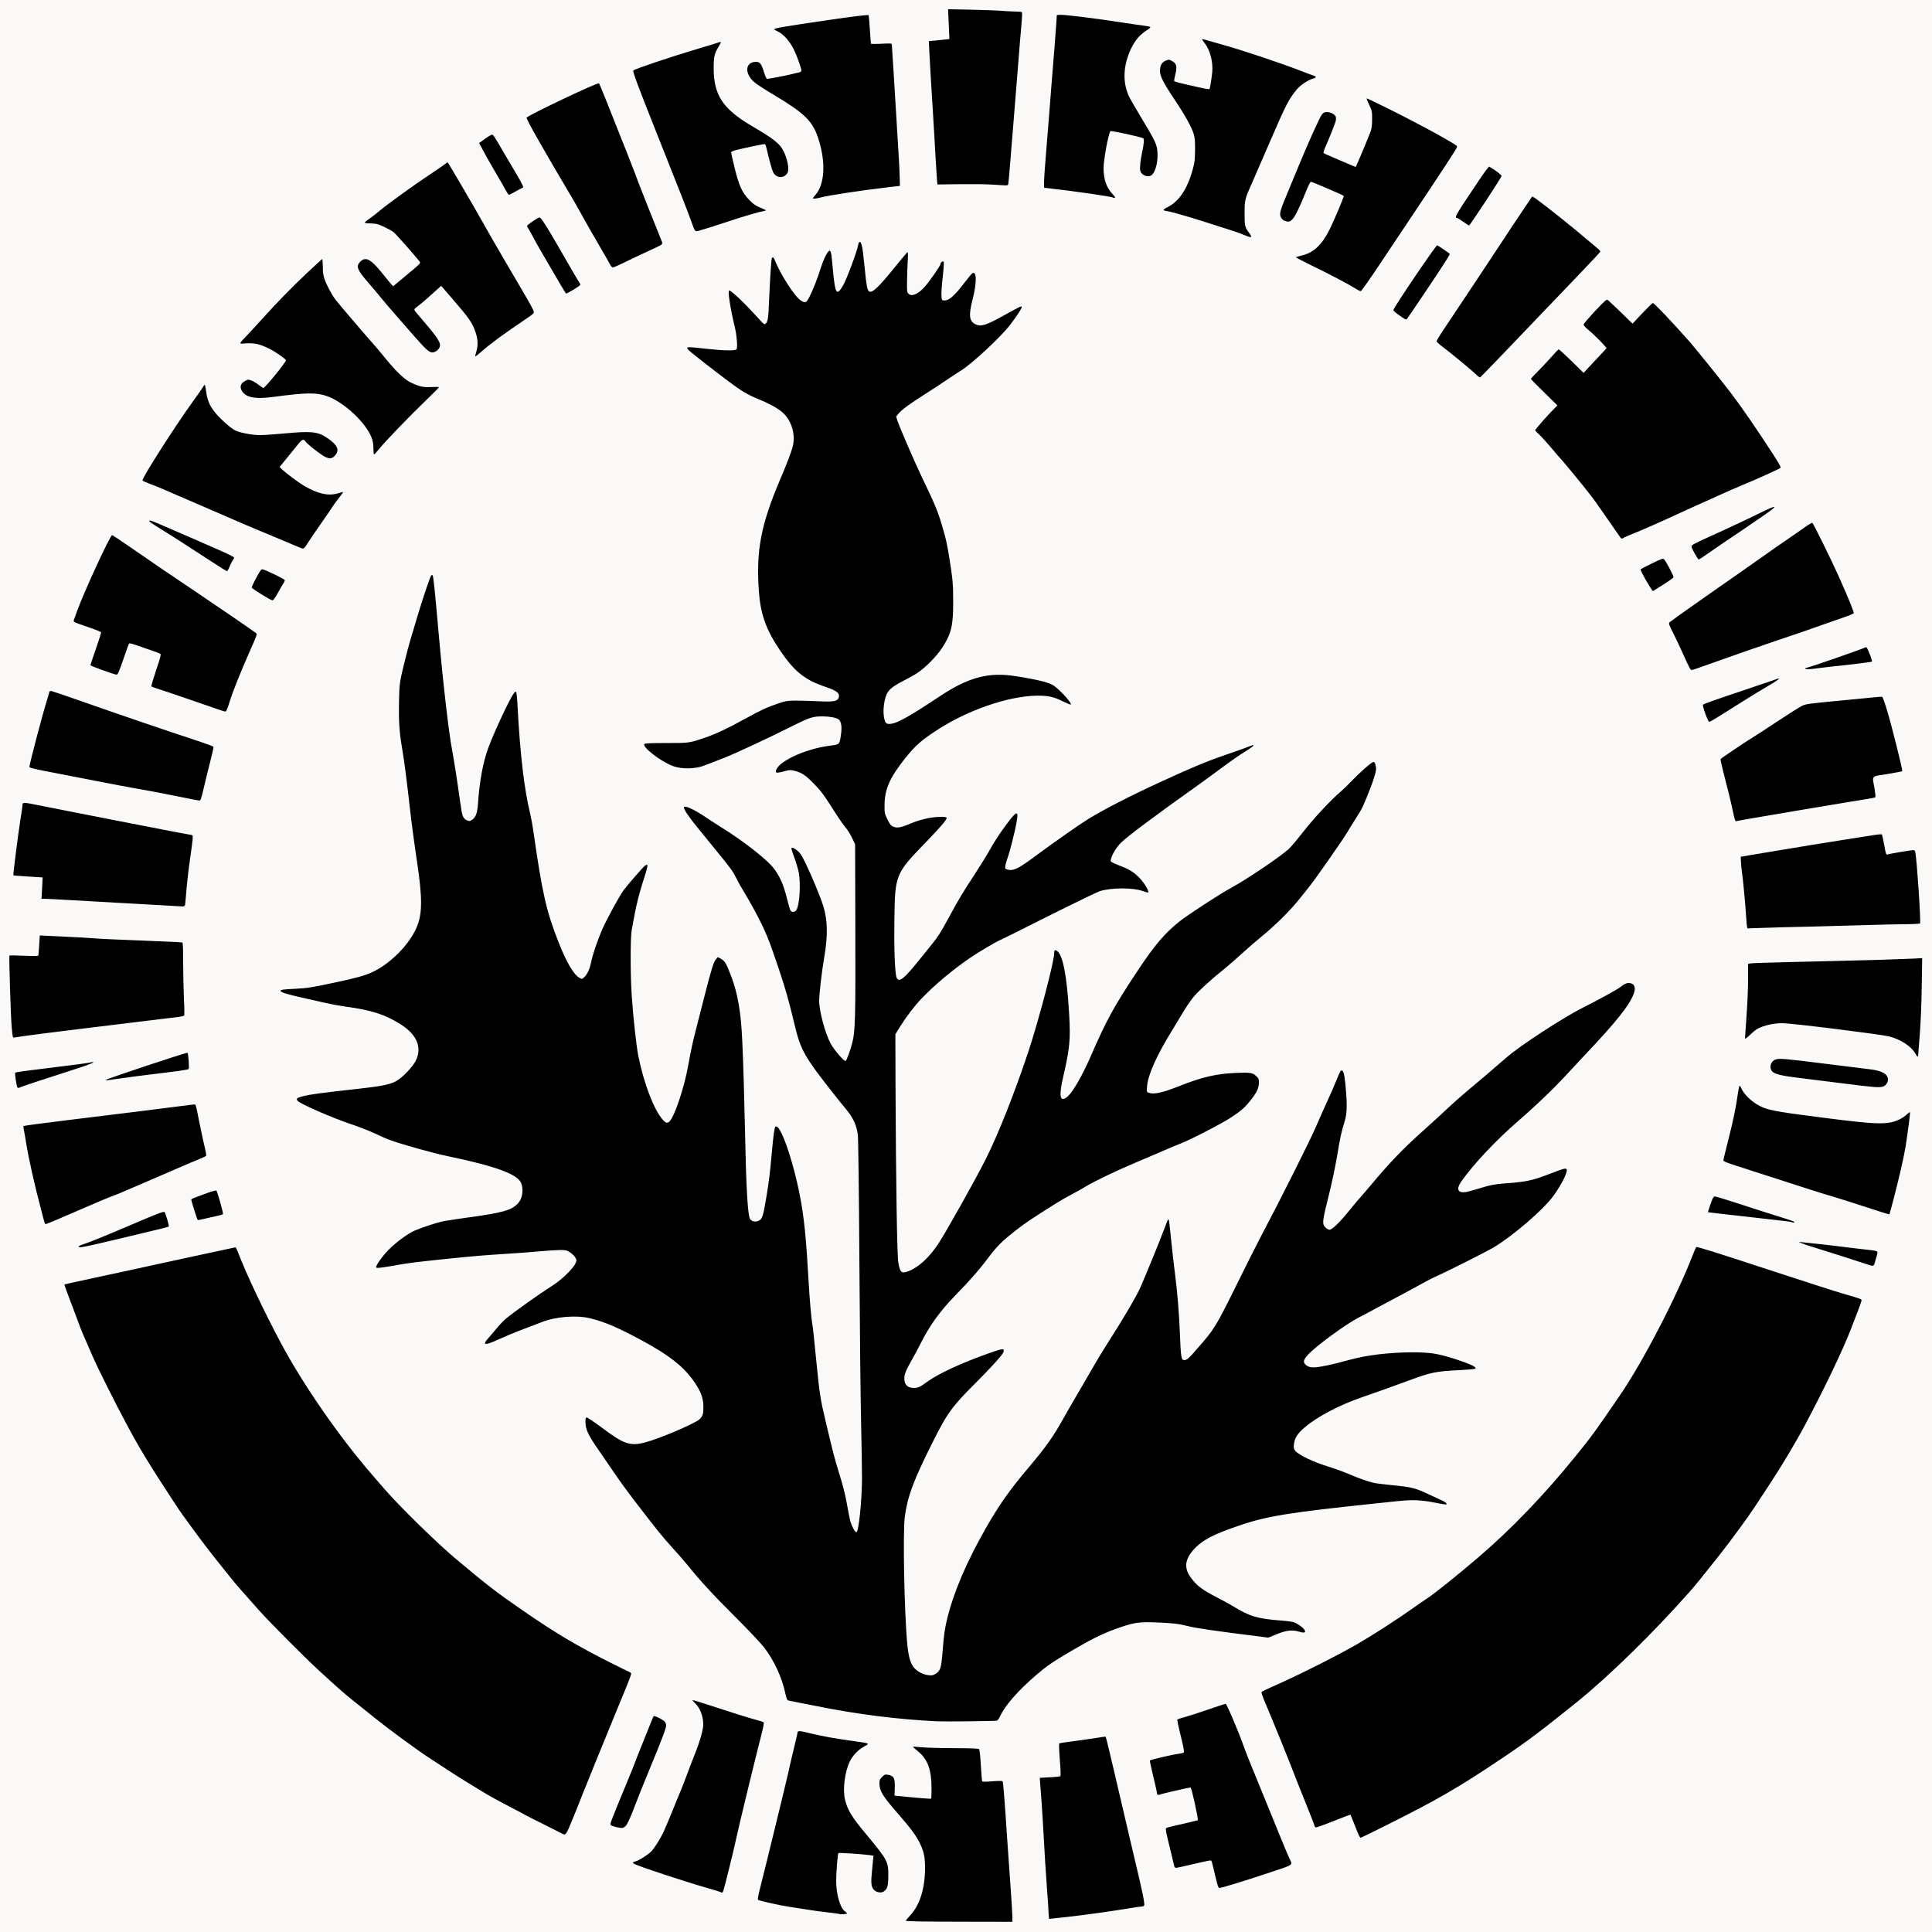
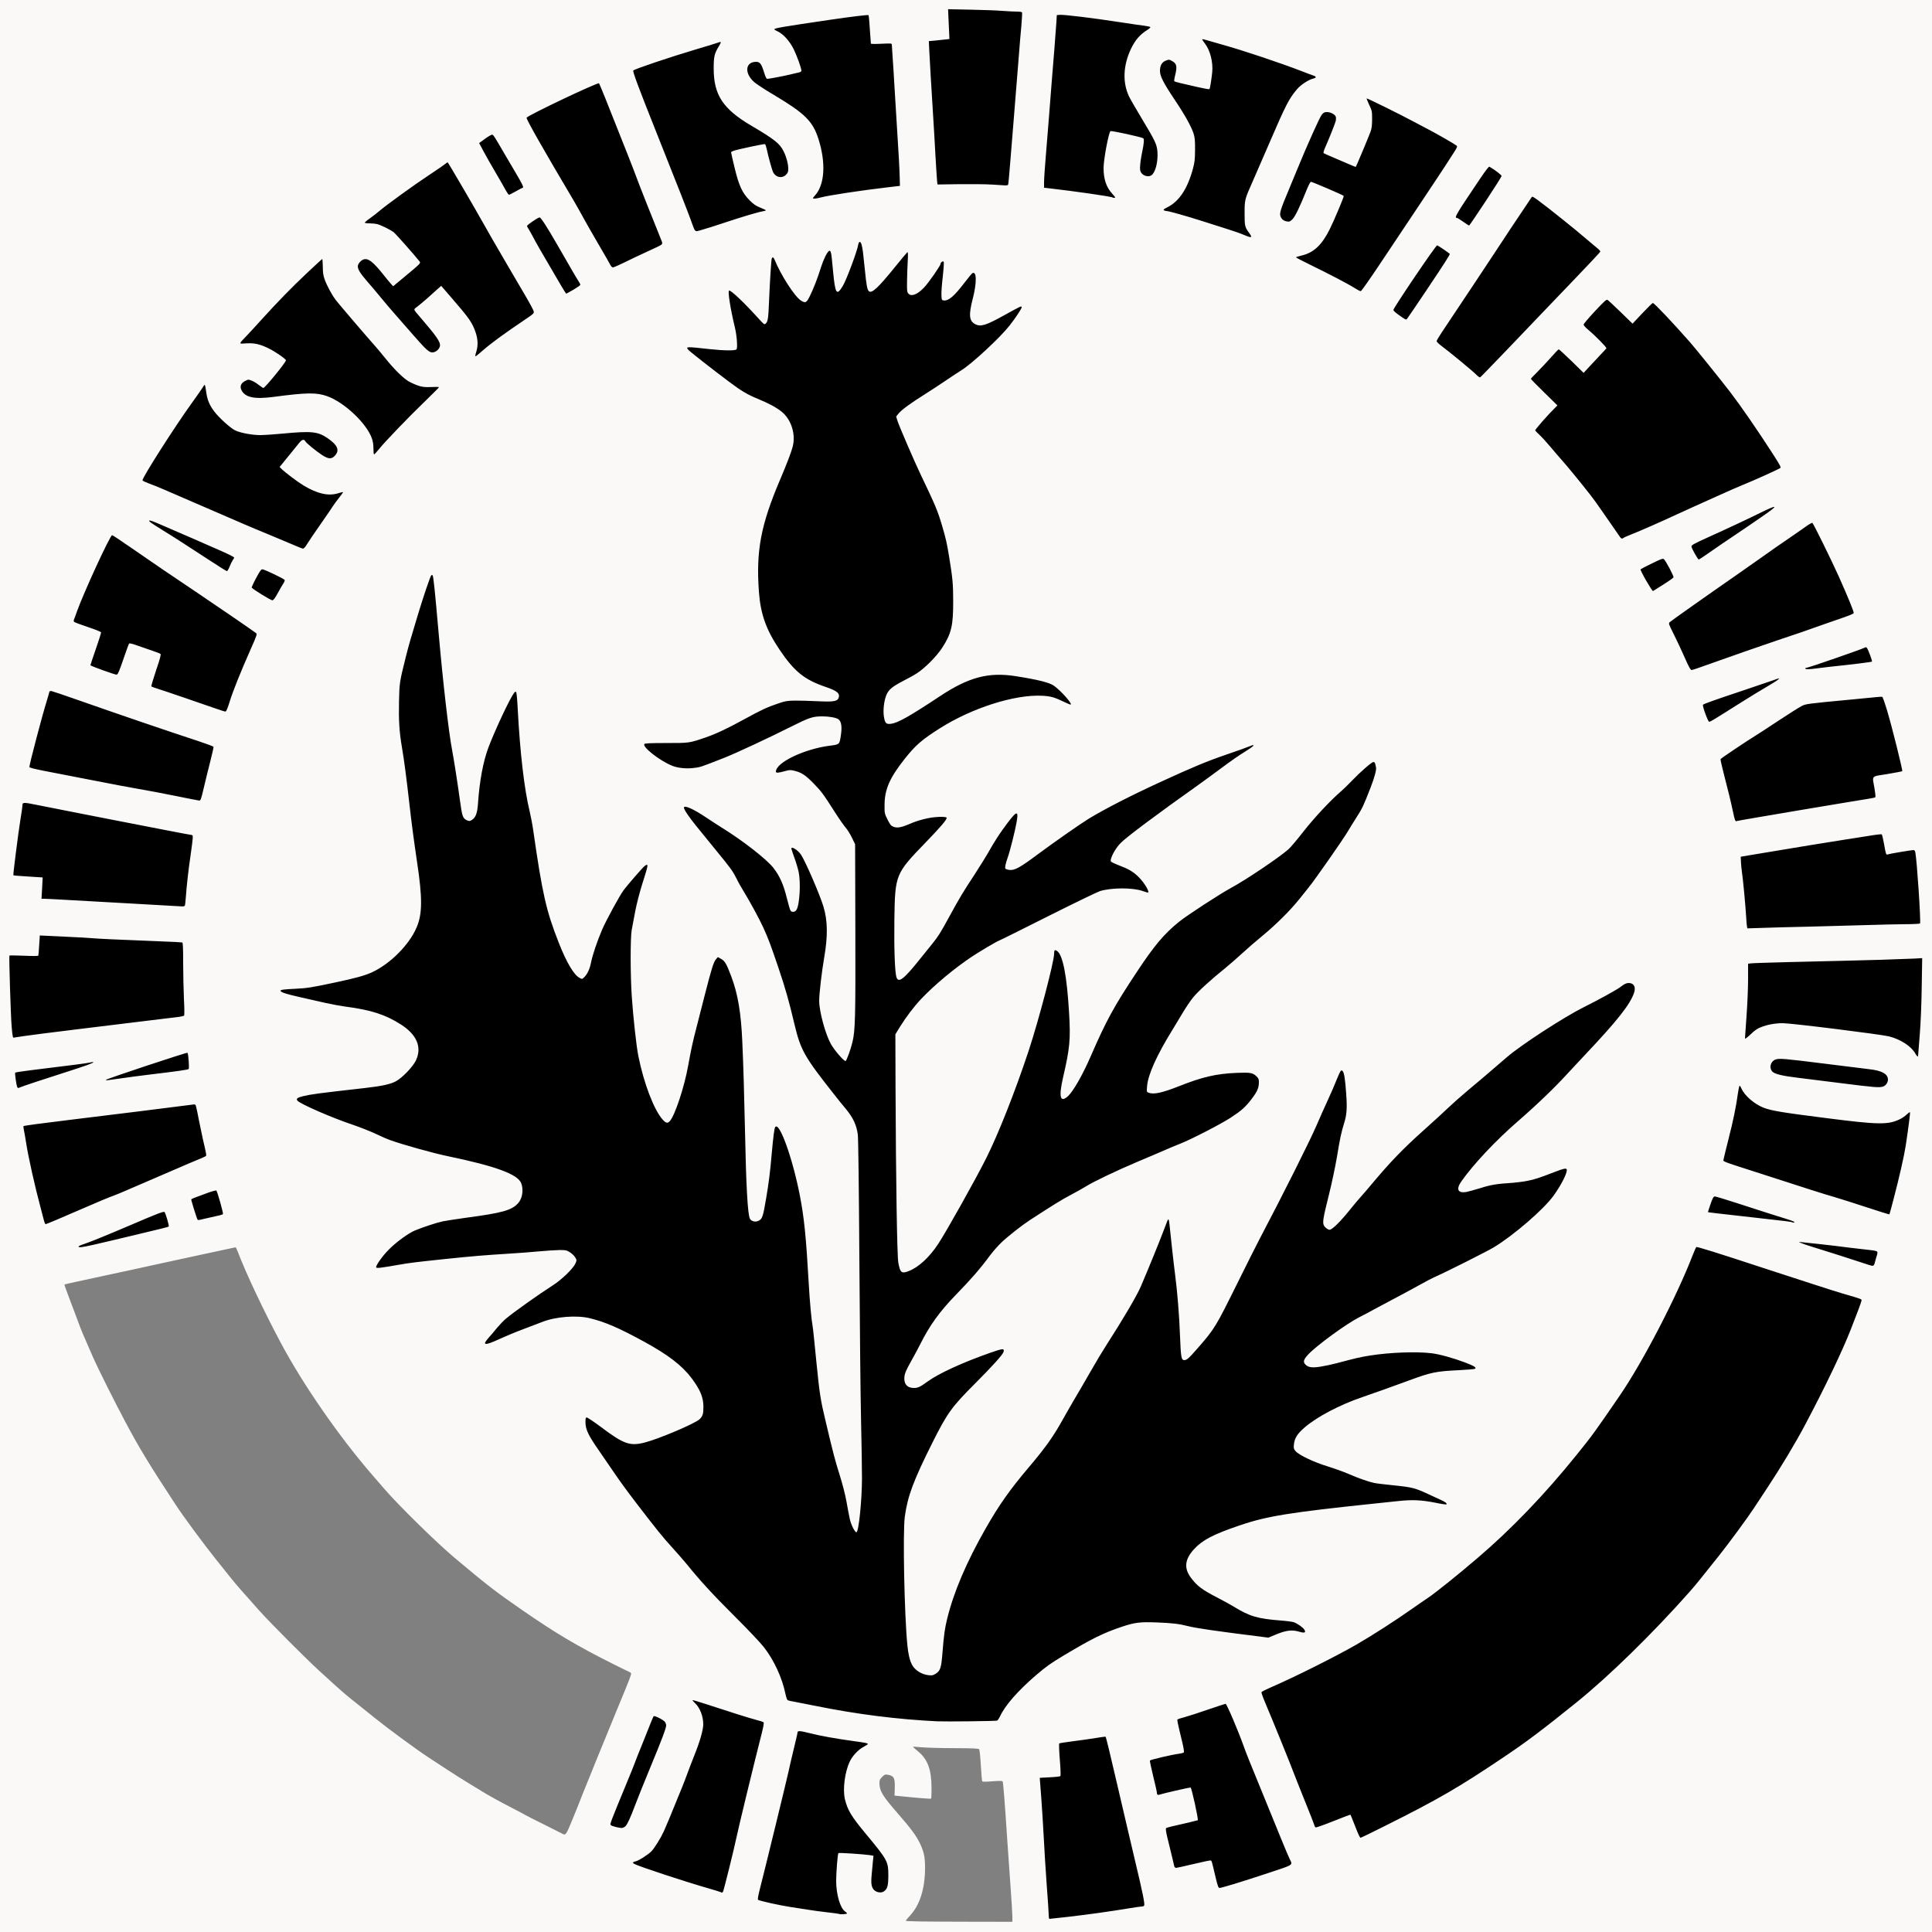
<svg xmlns="http://www.w3.org/2000/svg" version="1.0" width="2500" height="2500" viewBox="0 0 2500 2500" preserveAspectRatio="xMidYMid meet">
  <rect x="0" y="0" width="2500" height="2500" fill="#808080" stroke="none" />
  <g fill="#000000">
-     <path d="M1181.8 2489.3 l-12.8 -0.4 0 -3.5 c0 -3 1 -4.7 6.1 -10.2 11.9 -13.1 18.9 -34.8 18.9 -58.4 0 -21.4 -7.1 -35 -34.9 -66.8 -21.5 -24.7 -24.1 -29.2 -24.1 -42.6 0 -7.4 0.1 -7.7 3.5 -11.1 3.5 -3.5 3.7 -3.6 9.9 -3.1 11.3 0.9 13.3 3.9 12.4 18.9 -0.3 4.4 -0.2 8.1 0.1 8.3 1.2 0.8 40.3 3.8 40.9 3.2 1.4 -1.5 0.4 -20.5 -1.7 -29.1 -2.9 -12.1 -6.6 -18.2 -15.1 -25.2 -6.1 -5 -7 -6.2 -7 -9 0 -3.2 0.1 -3.3 4.3 -3.3 2.3 0 8.5 0.5 13.7 1 5.2 0.5 23.7 1 41.1 1 25.2 0 31.9 0.3 32.8 1.4 0.6 0.7 1.7 10 2.4 21.2 l1.2 19.9 13.2 -0.3 c9 -0.2 13.3 0.1 13.8 0.8 0.7 1.1 2.6 26.4 6 77.5 0.8 12.7 2.6 38.3 4 57 1.4 18.7 2.5 38.4 2.5 43.8 l0 9.7 -59.2 -0.2 c-32.6 -0.1 -65 -0.4 -72 -0.5z" />
    <path d="M1354 2480.8 c0 -2.9 -1.1 -19.9 -2.5 -37.8 -1.3 -17.9 -3.1 -46.2 -4 -63 -0.8 -16.8 -2.5 -41.8 -3.6 -55.7 -1.1 -13.9 -1.8 -25.7 -1.4 -26.3 0.3 -0.5 4.4 -1 9.3 -1.1 10.3 -0.1 17.8 -1.1 17.6 -2.4 -1.1 -6.7 -2.5 -40.7 -1.8 -41.4 0.5 -0.5 9 -1.9 18.9 -3.1 9.9 -1.2 23 -3.1 29 -4.1 14.1 -2.4 18.2 -2.5 18.9 -0.1 0.7 2.6 10.1 42 13.6 57.2 1.6 7.4 4.4 19.1 6 26 1.6 6.9 5.4 23.1 8.4 36 3 12.9 6.7 28.2 8.1 34 11.5 47 15.4 69.5 12.3 70.4 -1.7 0.5 -44.9 7.1 -62.3 9.6 -18.9 2.6 -57.9 7 -62.6 7 l-3.9 0 0 -5.2z" />
    <path d="M1082.9 2479.6 c-0.2 -0.2 -6.9 -1.1 -14.9 -2 -8 -0.9 -21.7 -2.8 -30.5 -4.2 -8.8 -1.3 -17.8 -2.7 -20 -3 -6.6 -0.9 -35.8 -7.3 -38.2 -8.4 -1.7 -0.7 -2.3 -1.8 -2.3 -4.1 0 -1.8 2.9 -15 6.5 -29.3 20.3 -82.2 30.9 -125.5 33.1 -136.1 1.4 -6.6 4.8 -21 7.5 -32 2.7 -10.9 4.9 -20.7 4.9 -21.7 0 -2.8 9 -2.3 23 1.2 13.4 3.4 33.3 6.9 55.8 10 8.4 1.1 15.9 2.3 16.7 2.6 1 0.4 1.5 2 1.5 4.3 0 3.4 -0.4 3.8 -5.5 6.5 -6.8 3.5 -14.5 11.7 -18 19.2 -6.1 12.9 -8.8 31.4 -6.1 42.5 3.2 14 8.2 22.4 26.6 44.4 19.1 23 23 28.2 26.3 35.3 3.2 6.6 3.2 6.8 3.2 22.2 0 12.9 -0.3 16 -1.8 18.7 -2.8 5.3 -5.7 6.6 -13.3 6.1 -5.9 -0.4 -7 -0.8 -9.5 -3.5 -1.7 -2 -3 -4.9 -3.4 -7.7 -0.7 -4.1 0.9 -29.2 2.1 -34.2 0.5 -1.8 0 -2.2 -2.8 -2.7 -5.1 -0.9 -35.8 -3.1 -36.2 -2.6 -0.6 0.7 -2.6 25.6 -2.6 33 0 14.3 5.8 32.6 11.5 36.3 2 1.3 2.5 2.5 2.5 5.6 l0 4 -7.8 0 c-4.3 0 -8.1 -0.2 -8.3 -0.4z" />
    <path d="M929.8 2451.5 c-0.3 -0.3 -7.7 -2.6 -16.4 -5.1 -30.1 -8.6 -89 -28 -95.6 -31.5 -1.3 -0.7 -1.8 -2.2 -1.8 -4.8 0 -3.6 0.2 -3.9 3.4 -4.5 4 -0.8 16.8 -9 20.7 -13.2 4.2 -4.6 11.8 -16.8 15.9 -25.7 3.3 -7.3 6.6 -15.2 23.3 -56.2 2.5 -6 5.8 -14.8 7.5 -19.5 1.7 -4.7 5.8 -15.5 9.2 -24 3.4 -8.5 7.4 -19.9 8.7 -25.3 2.3 -9 2.4 -10.5 1.3 -16 -1.5 -7.7 -4.8 -14.2 -9.4 -18.6 -2.9 -2.8 -3.6 -4.2 -3.6 -7.4 l0 -3.9 3.8 0.4 c2 0.3 18.2 5.3 36 11.1 17.7 5.8 37.5 12 44 13.8 14.5 3.8 14.6 3.9 15 7.6 0.3 3.1 -0.5 6.4 -20.9 89.3 -6.6 26.7 -13.4 55 -15 63 -3.1 15 -16.4 68.4 -17.4 70.1 -0.6 0.9 -7.8 1.3 -8.7 0.4z" />
    <path d="M1570 2432.3 c-4.4 -19.1 -5 -21.3 -5.5 -21.3 -0.2 0 -8.8 2 -19.1 4.5 -20.3 4.9 -27.9 5.6 -28.8 2.8 -0.2 -1 -1.8 -7.6 -3.5 -14.8 -1.7 -7.1 -4.3 -17.6 -5.6 -23.2 -2.7 -11.2 -3.1 -16.8 -1.3 -17.9 0.6 -0.4 3.6 -1.3 6.7 -1.9 11.4 -2.6 32.6 -7.7 32.9 -8 0.6 -0.6 -6.3 -34.3 -7.2 -35.2 -0.4 -0.4 -27.9 5.7 -32.8 7.3 -6.2 2 -11.2 1.6 -11.6 -1.1 -0.1 -1.1 -2.6 -11.5 -5.4 -23.2 -2.9 -12.2 -4.8 -22.2 -4.4 -23.6 0.5 -2.1 1.9 -2.7 14.3 -5.6 7.6 -1.8 17.3 -3.7 21.6 -4.4 4.4 -0.6 7.7 -1.6 7.7 -2.2 0 -0.7 -1.7 -8.3 -3.7 -17.1 -2 -8.7 -3.7 -18.1 -3.7 -20.8 l-0.1 -5 10 -2.8 c5.5 -1.6 19.2 -6.1 30.5 -10 12.6 -4.4 22.2 -7.2 24.9 -7.2 l4.4 -0.1 9.4 23 c5.2 12.7 10.9 27.3 12.8 32.5 3 8.6 7.4 19.5 32 79.5 4.1 9.9 11.5 28 16.4 40.2 5 12.3 10 24.1 11.1 26.2 1.2 2.5 2 6 2 9 l0 4.9 -28.7 9.5 c-43.8 14.5 -61.6 19.7 -67.1 19.7 l-4.9 0 -3.3 -13.7z" />
    <path d="M1756.3 2379.8 c-0.5 -0.7 -3.1 -6.9 -5.8 -13.8 -2.7 -6.9 -4.9 -12.6 -5.1 -12.8 -0.1 -0.2 -8.8 3.1 -19.4 7.3 -15 5.9 -20.1 7.5 -23.3 7.3 -3.5 -0.3 -4.2 -0.7 -5 -3.3 -0.5 -1.6 -5.8 -14.9 -11.7 -29.5 -5.9 -14.6 -12.5 -31.4 -14.8 -37.5 -4.2 -11.4 -28.5 -71.2 -37.3 -91.8 -3.8 -9 -4.9 -12.8 -4.7 -15.9 l0.3 -4 19.5 -8.7 c36 -16.1 87.2 -42.2 111.1 -56.6 25 -15.1 43.6 -27.3 65.4 -42.6 6.6 -4.7 15.2 -10.6 19 -13.1 9.5 -6.3 39.7 -30.5 64.5 -51.8 43.3 -36.9 86.6 -81.9 127.8 -133 20.1 -24.8 24.1 -30.3 56.4 -77.5 29.5 -43.2 69.3 -119.4 92.8 -178 l5.6 -14 3.7 -0.3 c3.5 -0.3 20.5 4.9 93.2 28.8 42.4 13.9 89.2 29 98.5 31.7 4.7 1.4 12.3 3.6 16.8 4.9 l8.4 2.5 -0.4 5.2 c-1 11.9 -26.4 72.2 -50.7 120.3 -27 53.5 -45.5 85.8 -71 124.3 -6.4 9.6 -14.4 21.7 -17.8 27 -6.4 10 -32.1 45 -44.6 60.7 -22 27.8 -31.7 39.7 -38.1 46.9 -47.7 53.9 -104.9 109.8 -146.5 143.3 -43.9 35.4 -64.8 51.2 -94.4 71 -57.6 38.8 -85.2 54.8 -152.1 88.2 -32.3 16.2 -37.8 18.2 -40.3 14.8z" />
-     <path d="M724 2375.5 c-1.4 -0.8 -12.2 -6.2 -24 -12.1 -11.8 -5.8 -21.9 -11 -22.5 -11.4 -0.5 -0.4 -10.9 -5.9 -23 -12.2 -12.2 -6.3 -26.8 -14.4 -32.5 -18 -5.8 -3.5 -15 -9.2 -20.5 -12.5 -5.5 -3.3 -16.8 -10.5 -25.1 -15.9 -8.3 -5.4 -19.9 -13 -25.8 -16.9 -14.8 -9.7 -50.9 -36.2 -68.4 -50.3 -8 -6.4 -17.9 -14.4 -22.1 -17.7 -11.5 -9 -19.6 -15.9 -29.6 -24.9 -4.9 -4.5 -14.2 -12.9 -20.5 -18.7 -16.4 -14.9 -63.4 -62 -77.5 -77.8 -19.9 -22.2 -30.5 -34.3 -35.9 -41.1 -2.9 -3.6 -12.2 -15.3 -20.8 -26 -15.7 -19.7 -41.8 -55 -51.7 -70.2 -34.1 -51.9 -47.2 -73.6 -64.6 -106.3 -15 -28.2 -36.1 -70.4 -42.9 -86 -11.7 -26.5 -15.1 -34.6 -18.6 -44.5 -2.1 -5.8 -7 -18.8 -10.9 -28.9 -7.7 -19.9 -8.6 -24.7 -4.8 -25.6 5.9 -1.3 32 -7 57.7 -12.5 15.7 -3.3 44.7 -9.6 64.5 -14 19.8 -4.4 43.4 -9.5 52.5 -11.4 9.1 -1.9 22.7 -4.9 30.3 -6.5 7.5 -1.7 15.4 -3.1 17.4 -3.1 3.7 0 3.9 0.1 6.2 6.3 10.3 27.1 33.1 75.4 55.1 116.7 18.1 34.2 46.7 78.8 75.9 118.4 8.7 11.8 32.6 41.5 43.8 54.3 4.3 4.9 11.3 13 15.5 17.9 18.8 21.6 66.4 68.3 89.8 88 41.5 34.9 53.2 44 86.5 67 45.5 31.4 73.5 48 120 71.1 10.5 5.1 19.7 9.7 20.5 10.2 0.8 0.5 1.6 2.5 1.8 4.8 0.3 4.1 -0.5 6.3 -14.8 40.8 -15 36.3 -45 110 -48.3 118.5 -1.9 5.2 -7.5 19.1 -12.3 30.8 l-8.7 21.2 -4.6 0 c-2.5 0 -5.7 -0.7 -7.1 -1.5z" />
    <path d="M794.5 2367.4 c-3.3 -0.9 -6.6 -2.1 -7.2 -2.6 -3.2 -2.5 -2.3 -4.9 20.2 -59.3 4.8 -11.5 9.7 -23.9 11 -27.5 1.2 -3.6 5.7 -15 10 -25.5 4.3 -10.4 9.2 -22.6 10.9 -27 3 -7.5 3.4 -8 6.4 -8.3 4 -0.4 14.6 4.3 17.3 7.6 2.9 3.8 2.5 11.3 -1.2 21.9 -1.7 4.8 -9.6 24.3 -17.4 43.3 -7.9 19 -16.6 40.8 -19.5 48.5 -6.4 17 -10.3 25.6 -13 28 -2.7 2.4 -10.2 2.8 -17.5 0.9z" />
    <path d="M1209.5 2230.4 c-51.4 -2.5 -103.7 -9.1 -156.5 -19.8 -11.8 -2.4 -24.7 -4.9 -28.5 -5.6 -3.9 -0.6 -7.6 -1.5 -8.3 -1.9 -0.7 -0.4 -2 -4.1 -2.8 -8 -4.4 -21.3 -14.9 -43.9 -28 -60.7 -5.1 -6.4 -20.8 -23 -38.3 -40.4 -27.6 -27.5 -44.7 -46.1 -61.6 -67.1 -3.9 -4.7 -12.7 -14.9 -19.7 -22.5 -11.2 -12.3 -19.2 -22.2 -44.7 -55.4 -14 -18.3 -21.1 -28.1 -30.6 -42 -5.4 -8 -14.3 -20.9 -19.7 -28.7 -5.4 -7.8 -11.3 -17.2 -13 -21 -2.8 -6 -3.1 -7.9 -3.2 -16.3 l-0.1 -9.5 4.6 -0.3 c4.6 -0.3 5 0 21.1 12.1 17.3 13 28.4 19.8 35.8 21.8 4 1 5.7 0.9 14.9 -1.4 5.8 -1.5 19 -6.1 29.5 -10.3 36.6 -14.7 44.8 -19.5 46.2 -27.1 2 -10.4 -3 -24.3 -14.1 -39 -12.8 -17.2 -30.5 -30.9 -62.5 -48.4 -32.7 -17.8 -50.2 -25.4 -69.8 -30 -16.1 -3.9 -38.5 -1.9 -55.5 4.7 -5.1 2 -16.6 6.4 -25.7 9.8 -9.1 3.5 -22.6 9.1 -30.1 12.5 -12.1 5.6 -14.2 6.2 -19 5.9 l-5.4 -0.3 -0.3 -3.7 c-0.3 -3.2 0.3 -4.4 5 -9.6 2.9 -3.2 7.9 -9.1 11.1 -13.1 3.3 -3.9 8.5 -9.4 11.7 -12 10.9 -9.1 42.7 -31.6 60 -42.6 10.1 -6.3 25.5 -20.6 28.4 -26.2 1.5 -3.1 1.5 -3.5 0 -5.8 -0.9 -1.4 -3.7 -3.8 -6.2 -5.2 -5.3 -3.1 -9 -3.2 -34.1 -0.9 -9.1 0.9 -28.1 2.3 -42.1 3.1 -26.1 1.6 -44.5 3.1 -77 6.5 -41 4.3 -47.4 5.1 -61.2 7.5 -18.3 3.3 -33 5 -35.1 4.2 -1.2 -0.4 -1.7 -1.8 -1.7 -4.2 0 -7.8 15.7 -26.4 33.7 -39.7 10.5 -7.8 17.3 -11.1 35.5 -17.2 14 -4.7 20.8 -6.1 47.2 -9.7 47.9 -6.4 59.7 -9.7 68.1 -19 7.9 -8.8 7 -20.7 -2.2 -27 -13.7 -9.5 -39.6 -17.6 -89 -27.8 -18.1 -3.7 -58.5 -15 -74 -20.6 -3.8 -1.3 -12.8 -5.2 -19.8 -8.6 -7.1 -3.3 -20.4 -8.5 -29.5 -11.6 -9.1 -3 -23 -8.2 -31 -11.5 -14.6 -6.1 -37.1 -16.8 -39.7 -19 -0.9 -0.7 -1.3 -2.7 -1.1 -5.7 0.3 -4.4 0.4 -4.5 4.8 -5.8 9.5 -2.8 21.4 -4.4 83.5 -11.4 21.2 -2.4 32.9 -4.9 39.8 -8.7 8.2 -4.4 21.8 -18.6 25.7 -26.7 4.1 -8.5 4.2 -12.3 0.6 -20.2 -4.7 -10.3 -15.2 -19.1 -34.4 -28.7 -14.5 -7.3 -30.8 -11.6 -57.7 -15.1 -6.6 -0.9 -17.8 -3 -25 -4.6 -7.1 -1.7 -21.9 -5 -32.7 -7.4 -24 -5.3 -25.8 -6.1 -25.8 -11.5 0 -4.7 -0.3 -4.6 19.3 -5.5 14.7 -0.7 21.3 -1.7 50.7 -8 26.9 -5.7 38.5 -8.9 47.9 -13.1 24.6 -11.3 50.1 -37.3 59 -60.3 4.7 -12.2 5.7 -21.5 4.2 -39.4 -0.7 -8.3 -2.5 -24 -4.1 -34.7 -4.5 -30.5 -7.8 -55.9 -10 -75.5 -3.9 -34.6 -7.1 -59.3 -10 -76 -3.4 -19.9 -4.2 -34.1 -3.7 -61.4 0.5 -27.9 0.5 -27.7 8.7 -60.6 5.9 -23.3 21.2 -74.2 28.8 -95.5 l3.7 -10.5 4.2 -0.3 c3.7 -0.3 4.3 0 4.7 2 0.8 4.2 2.6 21.1 4.1 39.3 7.2 84.8 15.3 158.3 20.5 185 2.4 12.7 7.3 43.8 10.4 66.9 2.5 18.4 3.9 22.6 8 23.4 5.1 1 8.1 -7.2 9.6 -26.3 2.2 -28.8 6.3 -49.7 13.3 -68 8 -20.8 23.3 -54.1 30.4 -65.8 3.5 -5.7 3.6 -5.8 7.7 -5.5 l4.1 0.3 0.7 8.5 c0.3 4.7 1.1 17.3 1.7 28 1.3 23.5 3.3 45.7 6.6 72.5 2.7 21.8 4.2 30.7 8 46 1.3 5.5 3.4 16.3 4.5 24 9.9 69 13.3 86.8 22.6 116.2 8.8 27.8 19.8 53.3 27.9 64.8 5.8 8.2 8 10.1 9.9 8.6 3.1 -2.6 6.6 -10.1 8.2 -17.7 2.2 -11.1 8.2 -28.6 14.7 -43.8 5.4 -12.3 22.2 -43.2 27.6 -50.6 4.8 -6.5 25.1 -29.9 27.3 -31.4 1.2 -0.9 4 -1.6 6.2 -1.6 l3.9 0 -0.6 6.3 c-0.3 3.4 -3.3 14.5 -6.6 24.8 -3.7 11.6 -7.2 25 -9.2 35.5 -1.7 9.3 -3.8 20.1 -4.5 23.9 -1.8 9.7 -1.8 52.4 0.1 79.8 4.1 59.6 10.4 95.7 22 125.3 8.1 20.7 18.3 37.9 21.3 36 5.2 -3.2 18.8 -44.2 23.6 -71.2 3.8 -21.1 6 -31.3 10.6 -48.9 2.2 -8.8 7.3 -28.4 11.1 -43.5 11.7 -45.5 12.8 -48 20.2 -48 5.1 0 10.9 3.6 13.3 8.2 4.4 8.5 12.6 32.9 14.8 44 2.7 13.2 5.2 37 6.1 56.3 1.4 30.7 2.6 72 3.5 115.3 1.4 71.7 3.4 108.2 6.3 114.1 1.7 3.6 5.1 3.8 8 0.7 2.6 -2.8 4.1 -9 7.7 -30.1 2.7 -16.5 4.6 -31.9 6.4 -52.5 2.3 -25.5 3.6 -35.2 4.8 -36.7 1.7 -2.1 7.2 -1.6 9.5 1 7.8 8.4 20.6 48.4 28.3 87.7 5.6 29.2 8 52.7 11.5 114 1.3 23.1 3.5 47.3 5 55 0.5 2.5 2.3 19.8 5 47.5 4 39.9 5.2 48 11.7 75 10.2 43.1 12.1 50.1 17.9 68.7 6.8 21.9 6.8 21.9 10.9 44.6 2.8 16.2 5.3 25.2 6.9 25.2 0.8 0 2.4 -11.9 4.2 -31 1.6 -16.9 1.6 -36.8 0.1 -101.5 -0.7 -30.2 -1.7 -124.3 -2.2 -209 -0.6 -96.3 -1.4 -156.8 -2 -161.4 -1.8 -12.5 -5.9 -21.4 -15.2 -32.8 -14 -16.9 -33.9 -42.4 -41.6 -53 -7.2 -10.1 -14.7 -23.4 -18.2 -32.5 -1.7 -4.2 -4.8 -15.3 -7 -24.5 -7.1 -30 -11.7 -46.3 -21 -73.8 -10.4 -30.5 -12.3 -35.6 -19.2 -51 -5.3 -11.6 -17.9 -34.7 -25.9 -47.7 -2.6 -4.2 -6.7 -11.4 -8.9 -16 -4.8 -9.6 -7.2 -13 -27 -37.1 -39.7 -48.6 -41 -50.4 -41 -57.6 l0 -4.1 5 0 c6.7 0 14.3 3.6 29.5 13.7 6.6 4.4 15.8 10.4 20.5 13.3 26.9 16.6 58 40.8 66.8 52.1 8.1 10.5 13 21.3 17.2 38.6 2.1 8.5 4.3 16 4.8 16.5 2.6 2.6 6.1 -13 6.2 -27.5 0 -10.9 -2.1 -21.1 -7.1 -34.8 -2.2 -6 -3.9 -12.5 -3.9 -14.8 l0 -4.1 4.3 0 c5.1 0 10.1 3.1 14 8.7 3 4.3 17.7 36.3 23.4 50.8 4.8 12.1 7.9 22.7 9.3 31.8 2 12.1 0.8 37.8 -2.8 59.2 -1.7 9.9 -3.8 25.5 -4.8 34.6 -1.7 15.9 -1.7 17.2 -0.1 26.4 2.2 12.5 8.9 33.2 13.4 41.5 4 7.3 14.4 20.3 15.5 19.2 1.3 -1.4 6.7 -18.8 8.5 -27.7 1.7 -8.4 1.8 -17 1.8 -126 l0 -117 -4.1 -8.5 c-2.3 -4.7 -5.9 -10.5 -8.1 -13 -2.2 -2.5 -8.2 -11 -13.3 -19 -15.9 -25 -18.2 -28.1 -28.5 -38.5 -14.1 -14.3 -23.2 -18.5 -33.1 -15.1 -2.6 0.9 -7.2 1.6 -10.1 1.6 l-5.3 0 0 -4.6 c0 -6.1 2.6 -10.1 9.7 -15.1 14.6 -10.2 37.8 -18.5 59.7 -21.3 13 -1.6 12.6 -1.3 14.6 -13.1 2.1 -12.4 -0.8 -16.4 -13.2 -18.1 -14.1 -2 -19 -0.6 -45.3 12.6 -28.2 14.2 -71.2 34.3 -86 40.1 -24.2 9.5 -29.5 11.5 -34.2 12.6 -6.6 1.5 -25.6 1.6 -32.3 0.1 -10.5 -2.4 -29.6 -13.6 -38.7 -23 -4.6 -4.6 -5.3 -5.8 -5.3 -9.2 0 -2.9 0.5 -4.2 2 -5 1.3 -0.7 11 -1 28.2 -0.8 29 0.3 28.2 0.4 49.8 -6.9 13.4 -4.6 28.3 -11.6 50.3 -23.7 21.4 -11.8 29.6 -15.6 42.9 -20.1 13.4 -4.4 22.6 -5.1 47.2 -3.5 20 1.3 26.9 0.9 30.2 -1.5 1.8 -1.3 1.8 -1.5 -0.7 -4 -1.6 -1.7 -6.7 -4 -14.5 -6.6 -27.5 -9.3 -40.7 -20 -59.8 -48.4 -21.7 -32.2 -27.6 -55 -27.6 -105.7 0 -40 7.1 -69.9 28.5 -120.3 17.5 -41.2 19.6 -49.2 15.5 -60.9 -6 -17.4 -15.6 -25.7 -43.5 -37.1 -18.6 -7.6 -27.2 -13.4 -71.9 -48.4 -19.6 -15.3 -21.2 -17.1 -20.4 -22.2 0.3 -2.4 0.5 -2.4 10.3 -2.2 5.5 0.2 16.2 1 23.7 1.8 19.3 2.2 28.6 2.4 29.9 0.5 1.3 -2 0.3 -11.1 -2.7 -24.5 -5 -21.7 -7.4 -35.8 -7.4 -43.6 l0 -7.9 3.5 0 c2 0 4.8 0.6 6.3 1.4 2.9 1.5 27 25.7 34.1 34.4 2.4 2.8 4.7 5.2 5.1 5.2 1.5 0 2.1 -5.1 3 -26.5 1.1 -25.2 2.9 -53.2 3.6 -55.7 0.4 -1.3 1.6 -1.8 4.5 -1.8 3.4 0 4.1 0.4 5.1 2.8 4.2 10.4 10 21.2 17.2 32.1 7.8 11.8 16.4 22.1 18.4 22.1 2 0 12.8 -25.4 18.6 -44.1 2 -6.6 5 -13.8 6.8 -16.5 2.8 -4.2 3.8 -4.9 7 -5.2 4.5 -0.4 5.3 0.9 6.1 9.8 2 20.9 3.8 37.2 4.5 39 0.7 1.8 1.1 1.4 4 -3.2 4.5 -7.6 18.4 -44.8 19.7 -53 0.6 -3.7 0.7 -3.8 5 -3.8 4.3 0 4.5 0.1 5.4 3.8 1.5 5.9 1.9 9.5 4.1 31.1 2.1 21.2 3.3 28.1 5.1 28.1 2 0 13.4 -12.5 28.4 -31 14.4 -17.7 15.2 -18.5 18.9 -18.8 l3.9 -0.3 -0.7 16.3 c-1.6 37.8 -1.2 40.5 5.5 37.8 6.5 -2.7 22.7 -22.5 30 -36.5 2.4 -4.7 2.8 -5 6.7 -5.3 3.3 -0.2 4.4 0.1 4.9 1.4 0.3 1 -0.3 10.8 -1.5 21.8 -2.5 22.6 -2.7 26.6 -1.2 26.6 4.2 0 12.8 -8.3 22.4 -21.5 9.1 -12.5 10.3 -13.5 15.3 -13.5 3.8 0 4.5 0.3 5.4 2.8 2 5.1 0.5 21.5 -3.5 36.9 -2 7.8 -3.6 15.2 -3.6 16.5 0 3.4 3.5 8.5 6.9 10.3 4.8 2.4 9.7 0.6 31.8 -11.7 13.5 -7.5 21.2 -11.2 24.1 -11.5 l4.2 -0.6 0 4.8 c0 4.1 -0.7 5.8 -5.2 12.4 -9 13.2 -15.7 21.2 -29.7 35.1 -16.7 16.6 -32.8 30.5 -42.4 36.7 -4 2.5 -13 8.5 -20 13.2 -7 4.7 -19.6 13 -28 18.3 -28.9 18.4 -36.4 24.7 -35.2 29.1 1.3 4.4 23 54.6 29.8 68.7 19.3 40.3 22.2 47.2 28.1 67.5 4.6 15.6 6 21.9 9 40.5 4.4 26.9 5 33.9 5.1 59 0 34.9 -2.1 44.3 -14.3 63.2 -7.2 11.1 -22.4 26.4 -32.7 33 -3.8 2.5 -12 7 -18.1 10.1 -17.9 9.2 -22 14.1 -24.4 29.1 -1 6.3 -0.2 15.8 1.5 18.7 2.9 4.5 19.7 -4.3 64.3 -33.9 30.4 -20.2 48.9 -26.9 76.2 -27.9 15 -0.6 27.7 0.9 52 5.8 21.3 4.4 25.7 6.6 38.4 19.6 7.7 8 9.6 11.1 9.6 15.6 0 3.6 -0.1 3.7 -3.8 3.7 -2.4 0 -6.6 -1.4 -11.1 -3.6 -15.9 -7.8 -25.9 -9.6 -43.1 -7.5 -35.1 4.3 -78.6 20.4 -111.8 41.5 -23.5 14.9 -31.3 21.7 -45.5 39.5 -18.2 23 -25.9 39.6 -26.1 56.7 -0.1 7.4 0.2 8.6 3.7 15.8 5.7 11.4 7.8 12 21.7 6.1 15.5 -6.6 29.3 -9.5 44.6 -9.5 l10.4 0 0 4.3 c0 5.9 -3 9.7 -26.7 34.3 -29.9 31 -34.3 37.2 -38.4 54.9 -1.7 7.8 -2.1 13.6 -2.6 42.5 -0.5 30.7 0.6 64.7 2.3 70.8 0.3 1.2 1.2 2.2 1.9 2.2 1.8 0 11.3 -10.4 23.4 -25.5 5.7 -7.2 12.6 -15.8 15.5 -19.3 7.6 -9.4 10.6 -14.2 21.9 -34.9 14.5 -26.5 17.4 -31.2 32.4 -54.1 7.3 -11.2 16.5 -26.1 20.4 -33 7.7 -13.7 18.5 -29.7 27.5 -40.5 5.5 -6.6 5.8 -6.8 9.8 -6.5 4.1 0.3 4.1 0.3 4.4 4.6 0.6 7.8 -6.8 41.1 -13.3 60.1 -1.4 4.1 -2.5 7.5 -2.5 7.7 0 0.1 1 0.4 2.2 0.7 3.8 1 13.3 -4.6 33.8 -19.9 20.7 -15.4 55.2 -39.5 66 -46.1 21 -12.7 53.7 -29.5 91.5 -46.9 42.6 -19.6 60.8 -27.2 86.5 -36 8.5 -2.9 19.3 -6.7 24 -8.5 4.7 -1.8 10.4 -3.4 12.8 -3.7 l4.3 -0.4 -0.3 4.2 c-0.3 4.2 -0.3 4.2 -11.3 10.9 -6 3.7 -19.1 12.8 -29 20.2 -9.9 7.4 -24.3 17.9 -32 23.4 -53 37.6 -91.3 66.2 -99.1 74.1 -3.5 3.5 -7.4 8.8 -9.3 12.5 l-3.1 6.3 2.6 1.4 c1.5 0.8 5 2.2 7.9 3.2 14.8 5.1 25.9 13.6 33.5 25.6 3.1 5 4 7.3 4 10.9 l0 4.5 -3.8 0 c-2.1 0 -6.4 -0.9 -9.5 -2 -12.2 -4.3 -34.6 -4.3 -49 0.1 -3.8 1.1 -33.9 15.6 -67 32.3 -33.1 16.6 -61.8 30.9 -63.7 31.6 -4.2 1.7 -25.5 14.3 -36 21.3 -23 15.5 -47.5 35.9 -65.2 54.5 -8.9 9.4 -19 22.7 -27.3 36 l-5.8 9.4 0.2 65.6 c0.3 116.6 1.9 214.7 3.5 223.9 1.8 9.7 3.2 12.5 6.1 11.7 11.4 -3.5 28.6 -19 39.6 -35.9 7.2 -11.1 31.1 -52.8 46.6 -81.5 22.9 -42.2 31.2 -60.8 51.8 -116 18.1 -48.3 30.3 -87.1 40 -127 1.9 -8 5.1 -20.6 7 -28 2 -7.4 3.9 -16.6 4.3 -20.5 l0.7 -7 3.3 -0.3 c9.3 -0.9 14.1 10.1 18.2 42.4 1.1 8.7 2.7 27.2 3.5 40.9 2.1 34.9 0.6 53.3 -6.5 81.5 -2.7 10.6 -4.9 24 -4.3 25.7 2.1 5.4 19.8 -23.2 32.6 -52.7 20.4 -46.9 30.1 -64.6 60.2 -110 22.2 -33.6 35.4 -49.2 54.7 -64.6 10 -8.1 52.6 -35.8 66.3 -43.2 19.4 -10.4 62.7 -39.6 74.7 -50.2 2.6 -2.2 11.5 -12.8 19.7 -23.3 14 -17.9 35.2 -40.5 49.1 -52.4 2.5 -2.1 8.3 -7.8 13 -12.7 4.7 -4.9 12.5 -12.4 17.5 -16.8 8.4 -7.4 9.2 -7.8 13.6 -7.8 5.2 0 5.5 0.3 6.4 7.7 1 7.4 -0.9 15.9 -7 31.4 -9.4 24.1 -10.5 26.6 -18.1 38.4 -4 6.3 -9.1 14.5 -11.3 18.3 -5.7 9.8 -42.7 62.8 -50.5 72.3 -1.2 1.4 -6.5 8.2 -12 15 -12 15.1 -30.8 33.7 -48.7 48.4 -7.4 6 -18.8 15.9 -25.4 22 -6.6 6.1 -16.5 14.7 -22 19.2 -18.5 14.8 -35.5 30.4 -41.8 38.2 -3.5 4.3 -10 14 -14.5 21.7 -4.6 7.6 -9.7 16.2 -11.4 18.9 -18.7 30 -31.5 57.5 -33.5 71.2 -0.5 3.9 -0.4 4.3 2.1 5.3 4.2 1.6 14.3 -1 32.8 -8.3 32.1 -12.8 48.8 -16.5 77.9 -17.4 9.7 -0.3 19.2 -0.3 21.2 0.1 2.1 0.4 5.2 2.1 7.2 4 3.4 3.2 3.5 3.6 3.5 10.7 0 10.7 -1.4 14.3 -9.2 24.7 -8.1 10.7 -13.4 15.4 -27.5 24.6 -12.4 8.1 -51 28 -64.8 33.4 -5.5 2.1 -15.2 6.2 -21.5 9 -6.3 2.7 -21.8 9.4 -34.5 14.7 -26.3 11.1 -55.8 25.2 -66 31.5 -3.8 2.4 -13.1 7.6 -20.5 11.5 -11.4 6 -22.7 13 -52.5 32.4 -9.7 6.3 -28.7 21.2 -36.4 28.6 -4.6 4.4 -11.6 12.3 -15.4 17.5 -12.3 16.7 -24.5 30.7 -44.3 51 -20.4 21 -33.5 39.2 -45.4 63 -2.3 4.7 -7.7 14.8 -12 22.5 -9.3 16.7 -9.9 18.8 -6.8 23.5 4.8 7.1 8.3 6.5 22.1 -3.3 14.7 -10.6 44.7 -24.4 79.6 -36.7 11.8 -4.1 18.6 -6 21 -5.8 3.4 0.3 3.6 0.5 3.9 4.2 0.2 2.2 0.1 4.9 -0.2 6.1 -0.8 3.2 -15.4 19.3 -37.1 41 -29.8 29.8 -35.7 38 -54.3 75 -25.1 50.1 -32.7 70.5 -36.4 97 -2.6 19.2 -0.6 119.8 3.2 159.6 2.1 22.3 6.4 31.1 17.9 36.8 6.7 3.4 9 3.5 13.3 0.6 5.7 -3.8 6.8 -7.4 8.4 -27.4 1.8 -22.5 2.9 -30.5 5.9 -42.9 8.5 -35 25.1 -73.9 50.4 -118.2 17.2 -30 31.1 -49.7 55.1 -78 22.6 -26.8 31.7 -39.6 45 -63.5 4.6 -8.2 11.7 -20.6 15.8 -27.5 4.1 -6.9 12.9 -21.9 19.5 -33.5 6.5 -11.5 15.9 -27.1 20.7 -34.5 20.9 -32.4 39.4 -63.9 44.3 -75.5 10.1 -23.6 23.8 -57.3 28.2 -69 2.9 -7.7 5.6 -14.8 6 -15.7 0.5 -1.3 1.8 -1.8 4.5 -1.8 l3.7 0 0.6 6.3 c1.1 11.5 5.7 53.4 7.2 64.4 3 23.1 5.5 53.9 6.4 79.5 1 27.6 1.8 32.1 4.8 29.6 2.5 -2 20.2 -22.3 27 -30.9 8.4 -10.7 13.3 -19.6 37.2 -67.9 11.6 -23.4 24.3 -48.8 28.4 -56.5 29.1 -55.2 64.6 -126 73.2 -146 4 -9.3 10.6 -24.2 14.7 -33 4.1 -8.8 8.8 -19.4 10.3 -23.5 5.1 -13.7 6 -15 10.4 -15 2.1 0 4.3 0.6 4.9 1.3 1.6 1.8 3 11.9 4.3 30.2 1.3 19.4 0.5 32.3 -2.6 42.4 -4 12.7 -5.3 18.7 -9 41.6 -2 12.1 -6.7 34.6 -10.5 50 -8.9 36.6 -8.5 33.5 -5.7 36.9 2 2.4 2.6 2.7 4.3 1.8 2.9 -1.5 14.1 -13.6 22.9 -24.6 4.1 -5.2 9.9 -12.1 12.8 -15.3 2.9 -3.2 8.9 -10.1 13.2 -15.3 24.8 -29.7 41.4 -47 68 -70.8 13.2 -11.8 28.1 -25.4 33 -30.2 5 -4.8 16.2 -14.7 25 -22.1 15.1 -12.5 24.6 -20.7 50.5 -43 18.3 -15.8 73.3 -51.5 99 -64.4 19 -9.4 43.6 -23 47.5 -26.1 2.2 -1.7 5 -3.6 6.2 -4.3 2.6 -1.3 12.8 -1.5 15.2 -0.1 2.9 1.5 4.4 6.5 3.8 12.1 -1.8 14.9 -18.6 37.2 -65.2 86.4 -8.8 9.4 -18.3 19.5 -21 22.5 -16.6 18.3 -39.9 40.8 -65.9 63.4 -13.7 11.9 -34.1 31.5 -43.4 41.9 -17 18.7 -33.7 40.1 -32.6 41.8 1.1 1.9 7.8 0.7 21.4 -3.6 14.1 -4.4 21.2 -5.6 43 -7 17.7 -1.2 27.4 -3.7 54 -14.1 5.3 -2.1 12 -3.9 15.1 -4.2 5.2 -0.4 5.8 -0.2 6.4 1.8 2 6.2 -4.5 21.3 -16.3 37.9 -13.2 18.6 -52 52.4 -78.5 68.3 -9.1 5.4 -60.3 31.2 -73.9 37.2 -4.8 2.1 -14.5 7.1 -21.5 11.1 -7.1 3.9 -18 9.9 -24.3 13.2 -6.3 3.3 -19.6 10.4 -29.5 15.7 -9.8 5.4 -21.1 11.4 -25 13.3 -16.5 8.3 -55 36.5 -65.9 48.3 l-5 5.3 2.9 2.5 c2.7 2.3 3.5 2.4 10 1.9 3.9 -0.4 13.3 -2.3 21 -4.2 7.7 -2 18.1 -4.7 23 -6 11.3 -2.9 31.5 -6.2 46.5 -7.5 15.2 -1.3 50.2 -1.3 61.5 0.1 14.5 1.8 50.9 13.3 55.7 17.6 2.3 2.1 2.4 7.8 0.1 8.7 -0.9 0.4 -10.3 1.1 -20.7 1.6 -29.9 1.5 -35.7 2.7 -64.1 13.2 -23.4 8.6 -42.7 15.5 -61 21.8 -38.8 13.2 -78.2 36.8 -85.1 51 -3.6 7.5 -3.7 9.5 -0.9 12.9 4.2 4.9 24.1 14.4 41.5 19.6 8.4 2.6 20.7 7 27.4 9.9 12.6 5.5 24.9 9.8 32.6 11.5 2.5 0.6 13.4 1.9 24.3 3 26.2 2.7 27.8 3.1 50.7 13.7 18.7 8.6 18.5 8.4 18.8 13.2 l0.3 4.2 -4.4 0 c-2.4 0 -9.9 -1.1 -16.6 -2.5 -17.6 -3.6 -25.4 -4 -42.1 -2.1 -8 0.8 -21 2.2 -29 3.1 -124.6 13 -149 17.4 -196.6 35.8 -24.7 9.6 -39.9 21 -46.2 34.6 -2.3 5 -2.4 5.9 -1.3 10 2 7.6 11.6 18.9 21.6 25.5 2.8 1.9 11.1 6.5 18.5 10.3 7.4 3.9 16.5 8.8 20.2 11.1 19 11.7 30.7 15.5 52.7 17.3 24.7 1.9 29.1 3.1 36.3 10 3.6 3.4 3.9 4.1 3.6 8.1 -0.3 4.2 -0.4 4.3 -4 4.6 -2 0.2 -6 -0.4 -8.9 -1.2 -8 -2.4 -11.3 -2 -23.7 3 -13.4 5.5 -10 5.5 -53.2 -0.1 -40 -5.2 -59.5 -8.2 -68.2 -10.4 -10.2 -2.6 -20.3 -3.9 -37.8 -4.7 -17.5 -0.8 -25.3 0.3 -41 5.5 -24.2 8.1 -38.8 15.3 -75.6 37.3 -16.7 10 -22.6 14.2 -35.6 25.3 -23.7 20.4 -40 39 -46.7 53.3 -1.3 2.8 -3.1 5.4 -4 5.7 -1.8 0.7 -71.6 1.4 -83.6 0.9z" />
    <path d="M2416 1640 c-8 -2.8 -66 -21.3 -73.5 -23.5 -16.9 -5 -17.5 -5.3 -17.5 -9.3 l0 -3.5 7.3 0.6 c10.3 0.8 42 4.3 64.2 7.1 10.5 1.4 22.4 2.8 26.5 3.2 4.1 0.3 8.1 1.1 8.8 1.7 1.6 1.3 1.5 6.3 -0.3 11.8 -0.7 2.4 -1.9 6.3 -2.5 8.7 l-1.1 4.2 -4.7 -0.1 c-2.6 0 -5.8 -0.4 -7.2 -0.9z" />
    <path d="M98.7 1616.3 c-0.4 -0.3 -0.7 -2.1 -0.7 -3.8 0 -3.2 0.2 -3.3 8.2 -5.9 7.5 -2.5 38.5 -15.2 67.3 -27.6 34 -14.6 40 -16.6 42.3 -13.7 1.9 2.3 6.3 18.4 6 21.8 l-0.3 3.4 -17 4.1 c-9.3 2.3 -24.2 5.8 -33 7.9 -8.8 2 -20.3 4.8 -25.5 6.1 -28.1 7 -45.2 9.8 -47.3 7.7z" />
    <path d="M54 1582.8 c-0.6 -2.4 -2.6 -9.9 -4.4 -16.8 -7.3 -27.2 -15.7 -64.6 -18.6 -83 -1.1 -7.4 -2.5 -15.4 -3.1 -17.7 -0.5 -2.3 -0.9 -5.8 -0.9 -7.7 0 -2.9 0.4 -3.7 2.3 -4 2.7 -0.6 26 -3.6 59.2 -7.6 46.1 -5.6 97.8 -12 125 -15.6 14.9 -1.9 30.5 -3.7 34.7 -4.1 l7.6 -0.6 1.1 4 c0.6 2.2 2.2 9.8 3.5 16.9 2.7 13.9 5.5 27.2 8.1 37.1 0.9 3.5 1.5 8.4 1.3 10.9 l-0.3 4.6 -8.5 3.5 c-4.7 1.9 -17.3 7.3 -28 12 -10.7 4.7 -26.7 11.6 -35.5 15.3 -8.8 3.7 -21.8 9.3 -29 12.5 -7.1 3.2 -15.3 6.5 -18.1 7.5 -5.7 2 -22.3 8.9 -45.4 19 -34.4 15 -42 18 -46 18 -3.8 0 -4 -0.2 -5 -4.2z" />
    <path d="M2312 1583.9 c-2.5 -0.5 -18.9 -2.5 -36.5 -4.4 -17.6 -2 -37.2 -4.2 -43.5 -5 -6.3 -0.7 -14.5 -1.6 -18.2 -2 l-6.8 -0.7 0 -3.6 c0.1 -2 1.6 -8 3.4 -13.2 l3.3 -9.5 5 -0.3 c4 -0.2 10.5 1.5 35.9 9.9 17 5.6 38.6 12.5 47.9 15.4 23.5 7.3 22.5 6.8 22.5 11 0 3.5 0 3.5 -4.2 3.4 -2.4 -0.1 -6.3 -0.5 -8.8 -1z" />
    <path d="M252.7 1581.4 c-1.9 -3.1 -8.8 -27 -8.5 -29.6 0.3 -2.7 0.9 -3.4 4.8 -4.9 26.3 -10.4 33.3 -11.9 34.9 -7.6 3 7.9 8.2 28.4 7.9 31.5 -0.3 3.1 -0.7 3.7 -3.3 4.4 -22.3 5.7 -34.8 7.8 -35.8 6.2z" />
    <path d="M2413 1565.5 c-15.7 -5.3 -34.8 -11.3 -42.5 -13.6 -7.7 -2.2 -26.6 -8.1 -42 -13 -63.1 -20.4 -93.2 -30.1 -97.3 -31.6 l-4.4 -1.6 0.4 -5.6 c0.2 -3.1 3.2 -16.4 6.6 -29.6 6 -23.3 9.7 -41.7 12.2 -59.7 l1.2 -8.8 3.9 0 c3.4 0 4 0.4 5.2 3.3 4 9.4 17 20.6 29.1 25.2 10.2 3.9 23.1 6 79.1 13.1 55.4 7.1 71.5 8.2 81 5.5 7.2 -2 15.6 -6.4 18.9 -10 2.3 -2.4 3.8 -3.1 6.8 -3.1 3.6 0 3.8 0.2 3.8 3.3 0 3.6 -3.2 28.1 -6 46.3 -2.1 13.3 -8.3 40.5 -15.9 69.9 l-4.9 19 -3.4 0.2 c-2 0.2 -14.4 -3.5 -31.8 -9.2z" />
    <path d="M19.1 1408.8 c-1.3 -3.4 -3.4 -18.9 -3 -21.8 0.4 -2.8 -4.1 -2.1 63.9 -10.5 16.2 -2 31.1 -4 33 -4.6 1.9 -0.5 5.2 -0.9 7.3 -0.9 3.8 0 3.8 0 3.5 3.6 -0.3 3.3 -0.7 3.7 -6.3 5.9 -3.3 1.3 -21.5 7.3 -40.5 13.5 -19 6.1 -38.1 12.4 -42.6 14 -10 3.7 -14.1 3.9 -15.3 0.8z" />
    <path d="M2378.5 1404.5 c-23.1 -2.9 -48.3 -6.1 -56 -7 -19.3 -2.3 -29.4 -4.8 -32.2 -8 -3.1 -3.5 -3.3 -14.8 -0.4 -18.2 4.9 -5.9 12 -5.7 74.4 2.1 28.2 3.5 53.9 6.7 57.2 7.1 13 1.4 21.4 4.7 23.4 9.2 1.6 3.4 1.4 11.9 -0.4 15.2 -3.4 6.6 -11.1 6.6 -66 -0.4z" />
    <path d="M134.2 1397.3 l0.3 -3.8 51.5 -17.2 c33.3 -11.2 53 -17.3 55.6 -17.3 5 0 5 -0.1 6 15.7 0.7 11.2 0.6 11.3 -1.7 12.1 -2.4 0.9 -9.6 1.9 -53.2 7.2 -13.7 1.7 -30.8 3.9 -38 5 -7.3 1.1 -14.9 2 -17 2 -3.8 0 -3.8 0 -3.5 -3.7z" />
    <path d="M2475.6 1366.6 c-5.1 -9.5 -18.9 -18.6 -34.1 -22.5 -9.1 -2.3 -125.5 -17.1 -134.5 -17.1 -7.2 0 -17.5 2.1 -25.5 5.2 -4.3 1.6 -8 4.1 -13.1 9 -5.7 5.4 -7.8 6.8 -10.3 6.8 -3 0 -3.1 -0.1 -3.1 -4.7 0 -2.7 0.9 -16.9 2 -31.8 1.1 -14.8 2 -36.1 2 -47.2 l0 -20.2 3.3 -0.5 c1.7 -0.3 13.3 -0.7 25.7 -1.1 12.4 -0.3 50.2 -1.2 84 -2 33.8 -0.8 72.8 -2 86.5 -2.5 13.8 -0.5 26.5 -1 28.4 -1 l3.4 0 -0.6 39.8 c-0.4 26.4 -1.2 48.4 -2.6 65.7 -1.2 14.3 -2.1 26.3 -2.1 26.8 0 0.4 -1.7 0.7 -3.8 0.7 -3.2 0 -4 -0.5 -5.6 -3.4z" />
    <path d="M13.6 1344.9 c-1.7 -5.6 -4.4 -64.2 -4.6 -99.3 l0 -12.8 18.8 0.7 18.9 0.7 0.6 -8.3 c0.4 -4.6 0.7 -10.5 0.7 -13.1 0 -2.6 0.4 -5 1 -5.3 0.5 -0.3 8.7 -0.1 18.2 0.5 43.4 2.6 93.7 5.1 142.3 7 16 0.7 29.3 1.4 29.8 1.7 0.4 0.2 0.7 11.5 0.7 25.1 0 13.6 0.5 35.9 1.1 49.5 0.8 16.7 0.8 25.2 0.2 25.8 -0.6 0.6 -4.6 1.5 -8.9 2 -4.4 0.5 -13.3 1.6 -19.9 2.4 -10.2 1.3 -39.3 4.8 -106.5 13 -6.9 0.9 -28.5 3.6 -48 6.1 -47 6.1 -43.9 5.8 -44.4 4.3z" />
    <path d="M2257.6 1201.9 c-0.3 -1.3 -0.8 -7.1 -1.1 -12.9 -0.8 -14.5 -4.3 -51.2 -5.6 -58.5 -0.5 -3.3 -1.1 -10.2 -1.2 -15.4 l-0.2 -9.5 13 -2.2 c53.3 -8.9 111.9 -18.5 121.5 -19.9 6.3 -0.9 19.5 -3 29.2 -4.6 9.8 -1.7 19.5 -2.9 21.5 -2.7 4.2 0.3 4 -0.2 6.8 15.9 l1.6 9.6 13.7 -2.4 c7.5 -1.2 16 -2.3 18.9 -2.3 4.8 0 5.2 0.2 5.7 2.8 2.3 11.2 7.6 94.1 6.3 97.6 -0.6 1.4 -3.3 1.6 -20.4 1.6 -10.9 0 -32.4 0.4 -47.8 1 -15.4 0.5 -47.8 1.4 -72 2 -24.2 0.5 -54.2 1.3 -66.7 1.7 l-22.7 0.6 -0.5 -2.4z" />
    <path d="M208 1174.5 c-11.8 -0.7 -30.7 -1.8 -42 -2.4 -31.3 -1.7 -54 -3 -82 -4.6 -14 -0.8 -27.3 -1.5 -29.4 -1.5 l-3.9 0 0.6 -13.9 0.5 -13.8 -12.6 -0.7 c-7 -0.4 -15.5 -0.9 -18.9 -1.3 l-6.3 -0.6 0 -3.6 c0 -7.1 9.8 -81 12.6 -94.8 0.6 -3.2 2.6 -3 28.6 2.2 12.3 2.4 41 8.1 63.8 12.5 22.8 4.4 45.8 8.9 51 10 15.9 3.3 76.3 14.8 79.5 15.2 l3 0.3 -0.1 7 c0 3.9 -1.2 14.9 -2.7 24.5 -2.8 18.6 -5.2 39.8 -6.2 54.5 -0.4 5 -0.9 9.8 -1.1 10.8 -0.6 2 -2.2 2 -34.4 0.2z" />
    <path d="M2242.4 1064.8 c-0.6 -0.7 -1.8 -5.6 -2.8 -10.8 -1.6 -8.2 -6.3 -27.3 -14.6 -59.7 -1.2 -4.5 -2 -9.9 -1.8 -12 0.3 -3.7 0.7 -4 17.3 -15.1 9.4 -6.2 20.4 -13.4 24.5 -15.9 4.1 -2.6 18.8 -12.1 32.5 -21.2 13.8 -9.1 27.5 -17.8 30.5 -19.3 5.9 -3 3.4 -2.7 61 -8.3 8.5 -0.8 22.6 -2.2 31.3 -3.1 8.6 -0.8 16.6 -1.3 17.6 -0.9 1.4 0.4 3.1 4.7 6.9 17.6 7.6 25.2 20.4 77.4 20 81.7 l-0.3 3.7 -18.5 2.9 c-10.2 1.6 -18.6 3 -18.7 3.1 -0.2 0.1 0.4 3.9 1.2 8.6 0.8 4.6 1.5 10.8 1.5 13.6 0 5.9 0.7 5.5 -11 7.2 -3.6 0.5 -42.9 7.1 -87.5 14.7 -94.3 15.9 -87.8 15 -89.1 13.2z" />
    <path d="M224 1032.9 c-15.7 -3.2 -36.8 -7.2 -47 -8.9 -10.2 -1.7 -37.6 -6.9 -61 -11.5 -23.4 -4.6 -51.2 -10 -61.8 -12 l-19.2 -3.7 0 -4.3 c0 -6 14.6 -63.5 22.5 -88.5 1.3 -4.1 2.6 -8.8 3 -10.3 0.6 -2.8 0.7 -2.9 6.3 -2.4 3.8 0.3 15.4 3.9 34.7 10.7 51.6 18.1 119.4 41.3 158.3 54 17.3 5.7 19.3 6.6 19.9 8.8 0.4 1.6 -1.9 12.5 -6 29.1 -3.6 14.6 -7.6 30.8 -8.7 35.9 l-2.2 9.2 -5.1 -0.1 c-2.9 -0.1 -18 -2.8 -33.7 -6z" />
    <path d="M2203.6 926.4 c-2.3 -6.7 -3.6 -11.9 -3.4 -14.2 0.3 -3.4 0.6 -3.7 6.3 -5.9 3.3 -1.3 21.3 -7.5 40 -13.8 18.7 -6.2 38.4 -13 43.8 -14.9 5.4 -2 11.1 -3.6 12.7 -3.6 2.7 0 3 0.3 3 3.4 0 4.2 -1.8 5.7 -17 14.3 -5.8 3.3 -21.7 13.1 -35.5 21.8 -39 24.6 -37 23.5 -41.8 23.5 l-4.3 0 -3.8 -10.6z" />
    <path d="M261.5 914.9 c-48.5 -16.8 -54 -18.7 -61.5 -21.1 -7 -2.1 -7.5 -2.5 -7.8 -5.3 -0.2 -1.8 2.2 -10.5 5.8 -20.9 3.3 -9.9 6 -18.2 6 -18.6 0 -0.4 -2.1 -1.4 -4.7 -2.3 -2.7 -0.8 -10.4 -3.5 -17.3 -5.9 l-12.6 -4.4 -5.8 17.1 c-7.9 22.9 -7.7 22.5 -12.8 22.5 -2.5 0 -10.9 -2.3 -20.5 -5.6 l-16.3 -5.7 0 -3.9 c0 -2.3 2.7 -11.8 6.5 -22.5 3.6 -10.2 6.4 -18.7 6.3 -18.7 -0.2 -0.1 -7.9 -2.6 -17.1 -5.6 -20.9 -6.8 -20.4 -5.8 -13.3 -25.4 6.9 -18.7 21.9 -52.7 38.6 -86.8 l6.2 -12.8 3.6 0 c3.1 0 7.1 2.4 25 14.8 32 22.1 45.4 31.3 83.2 56.7 19 12.7 43.7 29.5 54.8 37.4 11.2 7.8 22.1 15.3 24.3 16.7 3.2 2 3.9 3 3.9 5.7 0 1.9 -3.6 11.3 -8.6 22.7 -13.4 30.4 -23.4 55.4 -27.4 68.5 l-3.7 12 -4.4 0.2 c-3.3 0.2 -10.8 -2 -30.4 -8.8z" />
    <path d="M2183.6 867.8 c-0.8 -1.3 -4.2 -8.4 -7.5 -15.9 -3.3 -7.5 -9.2 -20.1 -13.1 -27.9 -5.6 -11.2 -7 -15 -6.8 -17.8 0.3 -3.6 1 -4.2 35.1 -28.2 19.1 -13.5 43.6 -30.7 54.5 -38.2 10.8 -7.6 26 -18.2 33.7 -23.7 7.7 -5.5 21.4 -15.1 30.4 -21.2 9.1 -6.2 19.8 -13.7 24 -16.6 6.2 -4.5 8 -5.3 11 -5.1 l3.6 0.3 13 26 c13 25.8 21.9 45.2 34.2 74 5.1 12.2 6.3 15.8 6.1 19.5 l-0.3 4.5 -12.5 4.3 c-6.9 2.4 -20.1 7 -29.5 10.3 -20.5 7.3 -29.9 10.6 -55.5 19.1 -21.4 7.2 -55.5 19.1 -104.2 36.4 -8.8 3.1 -14.3 3.2 -16.2 0.2z" />
    <path d="M2333 865 c0 -3.3 0.3 -4 2 -4 1.9 0 47.4 -15.6 66 -22.6 11.1 -4.2 16.2 -5.2 17.6 -3.2 0.6 0.7 2.5 4.9 4.2 9.3 3.3 8.3 4.1 14.2 2 15 -1.2 0.4 -33.7 4.2 -55.8 6.5 -4.7 0.5 -11.6 1.4 -15.5 1.9 -3.8 0.6 -10 1.1 -13.7 1.1 l-6.8 0 0 -4z" />
    <path d="M335 771.8 c-15.7 -10.4 -15.7 -10.2 -6.7 -26.8 l6.2 -11.5 5 0.1 c4 0 7.7 1.3 18 6.2 7.1 3.5 13.3 6.8 13.7 7.5 1.4 2.2 0.8 7 -1.3 10.1 -1.1 1.7 -4.3 7.4 -7.2 12.6 l-5.2 9.5 -5 0.3 c-4.8 0.3 -5.6 -0.1 -17.5 -8z" />
    <path d="M2127.1 754.4 c-6.9 -11.5 -8.2 -14.3 -7.9 -17.3 0.3 -3.6 0.4 -3.7 14.8 -10.8 16.8 -8.3 19.7 -8.8 23.3 -4 8 10.7 13.4 24.7 10.9 28.2 -0.4 0.6 -6.5 4.7 -13.5 9.3 -18.1 11.6 -17.2 11.7 -27.6 -5.4z" />
    <path d="M268 727.9 c-42 -27.4 -45.6 -29.7 -55 -35.4 -5.2 -3.1 -12.5 -7.7 -16.2 -10.2 -6.5 -4.2 -6.8 -4.6 -6.8 -8.4 0 -3.9 0 -3.9 3.9 -3.9 2.7 0 8.7 2.1 18.8 6.6 8.1 3.7 20.4 9 27.3 11.9 6.9 2.9 18.4 7.9 25.5 11 7.2 3.1 17.6 7.7 23.2 10.1 15.6 6.7 17.3 7.9 17.3 12.1 0 1.9 -0.8 4.7 -1.8 6.1 -1 1.5 -2.9 5.3 -4.1 8.5 -2.3 5.7 -2.4 5.7 -6.5 5.7 -3.6 0 -6.8 -1.8 -25.6 -14.1z" />
    <path d="M2189.9 719.3 c-3.2 -5.8 -4.3 -9 -4.3 -12.3 -0.1 -4.4 -0.1 -4.4 5.4 -7.1 3 -1.5 10.7 -5.1 17 -8 22.5 -10.1 52.7 -24.3 67.4 -31.6 11.6 -5.7 15.8 -7.3 19.2 -7.3 4.3 0 4.4 0.1 4.4 3.3 0 4.1 -0.9 5 -16.5 15.6 -6.6 4.4 -14.5 9.9 -17.5 12 -3 2.1 -11.8 8 -19.4 13.1 -7.7 5.1 -20.6 13.9 -28.7 19.6 -12.7 9 -15.3 10.4 -18.7 10.4 -4 0 -4.1 -0.1 -8.3 -7.7z" />
    <path d="M372.5 706.3 c-8.2 -3.5 -22 -9.3 -30.5 -12.8 -8.5 -3.4 -22.2 -9.2 -30.5 -12.8 -79.8 -34.7 -112.7 -48.7 -123.5 -52.8 -6.4 -2.4 -6.5 -2.5 -6.8 -6.5 -0.3 -3.5 0.8 -5.7 8.9 -18.9 18.9 -30.9 40.5 -63.8 55.4 -84.4 6.2 -8.6 12.3 -17.3 13.5 -19.3 1.9 -3.3 2.7 -3.8 6 -3.8 l3.7 0 0.7 7 c1.5 14.7 6.7 24.4 20.3 37.8 11.1 10.9 17 14.7 26.8 17.2 12.4 3.2 21.6 3.4 46.2 1.1 26.5 -2.5 42.6 -2.7 50.8 -0.6 7.3 1.9 18.7 9.4 23.3 15.4 4 5.3 4.5 12.3 1.1 17.7 -2.8 4.5 -4.7 5.4 -11.7 5.4 -5.2 0 -6.6 -0.5 -12.3 -4.1 -3.5 -2.3 -9.9 -7.1 -14.3 -10.6 -7.6 -6.4 -7.9 -6.5 -9.7 -4.7 -4 4.1 -21.9 26.9 -21.6 27.7 0.5 1.7 20 16.5 27.8 21.1 17.2 10.3 28.3 13 38.9 9.7 3.6 -1.1 7.7 -2.1 9.3 -2.1 2.5 0 2.7 0.3 2.7 3.8 0 3 -1.1 5 -5.5 10.6 -3 3.8 -6.5 8.5 -7.7 10.5 -1.2 2 -8.3 12.4 -15.8 23.1 -7.5 10.7 -15.4 22.3 -17.5 25.8 l-3.8 6.2 -4.6 -0.1 c-3.3 -0.1 -8.8 -1.9 -19.6 -6.6z" />
    <path d="M2091.8 695.7 c-1.5 -2.3 -5.5 -8 -8.8 -12.7 -3.3 -4.7 -9.6 -13.7 -13.9 -20 -4.3 -6.3 -10.7 -15.2 -14.2 -19.6 -11.7 -15 -29.6 -36.8 -35.9 -43.9 -3.4 -3.8 -10.4 -11.9 -15.5 -18 -5.1 -6 -11.8 -13.4 -14.9 -16.3 -8.8 -8.4 -8.5 -9.1 7.5 -26.5 l13.1 -14.2 -15.6 -15.2 c-14.7 -14.4 -15.6 -15.5 -15.6 -19 0 -3.5 0.8 -4.6 7.6 -11.3 4.2 -4.1 12.1 -12.6 17.6 -18.7 9.4 -10.7 10.1 -11.3 13.8 -11.3 3.6 0 4.8 0.9 18 13.6 l14 13.7 9.4 -9.9 c5.1 -5.5 10.6 -11.4 12.1 -13.2 l2.8 -3.3 -6.9 -7 c-3.8 -3.9 -9.9 -9.6 -13.6 -12.7 -6.6 -5.4 -6.8 -5.8 -6.8 -10.2 0 -4.4 0.3 -4.8 14.7 -20.2 13.3 -14.2 15.1 -15.8 18 -15.8 3.8 0 6 1.8 23.3 18.6 l10.5 10.1 11 -11.7 c10.6 -11.4 11.1 -11.8 15.3 -11.9 4.1 -0.1 4.5 0.2 13 9.2 27.5 28.9 41.9 45.5 65.3 74.7 30.3 38.1 39 49.8 58.6 79 31.4 46.8 35.2 53.6 31.1 56.7 -1.9 1.4 -35.5 16.4 -48.5 21.7 -6.2 2.5 -21.2 9.1 -33.5 14.7 -12.3 5.6 -25.7 11.6 -29.8 13.4 -4.1 1.8 -13.8 6.2 -21.5 9.8 -20.6 9.6 -48.8 22 -59.6 26.2 -5.2 2.1 -9.8 4.1 -10.3 4.6 -0.6 0.5 -2.8 0.9 -5 0.9 -3.7 -0.1 -4.4 -0.5 -6.8 -4.3z" />
    <path d="M480 583 c0 -14.3 -6.7 -26.5 -23.7 -43.1 -11.6 -11.4 -24.7 -20.3 -35.8 -24.2 -13.5 -4.8 -22.1 -4.7 -63 0.8 -13.1 1.7 -30.4 1.9 -36 0.4 -8.3 -2.3 -13.5 -8.4 -13.5 -15.8 0 -5.7 1.8 -9 6.2 -11.2 6.7 -3.4 15.6 -1.6 23.1 4.7 l3.1 2.6 3.4 -3.8 c11 -12.8 20.2 -24.8 20.2 -26.3 0 -1.7 -9.9 -8.6 -18.6 -12.9 -11.8 -5.9 -18.5 -7.4 -29.4 -6.6 l-9 0.7 0 -3.6 c0 -3.2 1.1 -4.7 8.3 -12.4 4.6 -4.8 15.3 -16.4 23.8 -25.8 16.8 -18.5 47.3 -49.3 64 -64.8 9.4 -8.5 11.1 -9.7 14.3 -9.7 l3.6 0 -0.1 9.8 c-0.1 7.5 0.4 11.2 2.1 16.2 2.6 7.9 8.8 19.6 14.3 27 3.6 4.8 40.3 47.7 51.3 60 2.2 2.5 7.7 9 12.1 14.5 13.3 16.5 25.8 28.7 33.3 32.2 12.5 5.9 15.5 6.5 26.8 5.8 l10.2 -0.7 0 4 c0 3.9 -0.5 4.6 -17.2 20.6 -21.7 20.9 -52.6 53 -60.1 62.4 -5.4 6.8 -6 7.2 -9.7 7.2 l-4 0 0 -8z" />
    <path d="M1907.5 487.9 c-4.2 -4.3 -35.7 -30.3 -45.8 -37.7 -5.4 -4.1 -5.7 -4.5 -5.7 -8.7 0 -4.9 -2.3 -1.1 34.1 -55.5 10.5 -15.7 25.2 -37.9 32.7 -49.3 7.5 -11.5 19.9 -30.1 27.6 -41.5 7.6 -11.4 17.2 -26 21.5 -32.4 9.9 -15.4 9.8 -15.4 26.4 -2.9 6.5 4.9 15.3 11.8 19.5 15.3 4.2 3.4 12.4 10 18.2 14.6 5.8 4.6 14.7 11.9 19.7 16.4 5.1 4.4 11.3 9.6 13.8 11.5 4 3.2 4.5 4 4.5 7.5 0 3.7 -0.8 4.8 -12.7 17.3 -7.1 7.3 -26.3 27.4 -42.7 44.7 -35.2 36.8 -73.4 76.5 -89.4 93.1 -13.5 13.9 -15.1 14.5 -21.7 7.6z" />
    <path d="M612 460.4 c0 -2 0.8 -6.5 1.7 -10 1.7 -6.2 1.7 -6.8 0 -13.2 -2 -7.8 -7.4 -18.7 -12 -24.6 -3.4 -4.4 -26.8 -31.9 -29.7 -34.9 -1.6 -1.7 -2.1 -1.5 -10.6 6.4 -4.9 4.4 -11.3 10 -14.1 12.2 -5.2 4.1 -6.3 6 -4.4 7.2 1.5 0.9 20.3 23.4 24.3 29 5.8 8.2 7.2 14.9 4.4 20.4 -2.3 4.4 -5.8 6.1 -12.3 6.1 -7.5 0 -9 -1.3 -27 -21.8 -7.5 -8.7 -18.2 -20.9 -23.8 -27.2 -5.6 -6.3 -13.8 -16 -18.3 -21.5 -4.5 -5.5 -12.2 -14.7 -17.3 -20.5 -11 -12.7 -12.9 -16.1 -12.9 -23.4 0 -4.7 0.4 -6.1 2.9 -8.8 2.5 -2.9 3.5 -3.2 9.2 -3.5 5.7 -0.3 6.8 0 10.3 2.4 3.8 2.7 10.7 10.2 21.1 23.1 2.8 3.4 5.3 6.2 5.7 6.2 0.4 0 6.2 -4.6 12.9 -10.2 6.6 -5.7 13.1 -11.1 14.4 -12.2 l2.3 -1.9 -14.8 -17.1 c-15.9 -18.5 -17.5 -19.9 -27.7 -25 -8.7 -4.4 -13.3 -5.6 -21 -5.6 l-6.3 0 0 -3.9 c0 -3.7 0.4 -4.2 6.8 -8.7 3.7 -2.6 9.2 -6.9 12.2 -9.5 9.8 -8.3 44.9 -33.7 65.6 -47.4 11.1 -7.3 20.5 -13.8 20.8 -14.4 0.4 -0.6 2.4 -1.1 4.4 -1.1 3.7 0.1 3.8 0.2 10.7 11.8 12.4 21 26.5 45.3 37.4 64.7 9.6 17 20.5 35.7 55.9 96 9.3 15.8 10.6 18.7 11 23.5 l0.4 5.6 -9.8 6.6 c-31.4 21.2 -45.5 31.5 -58.1 42.5 -6 5.2 -7.9 6.3 -10.8 6.3 -3.4 0 -3.5 -0.2 -3.5 -3.6z" />
    <path d="M1813.8 415.3 c-12.9 -8.6 -13.8 -9.6 -13.8 -14.2 0 -4.2 1.8 -7.1 27.6 -45.8 l27.7 -41.3 3.6 0 c2.7 0 5.6 1.4 11.9 5.5 12.9 8.7 14.2 5.4 -23.6 61.5 -23.1 34.2 -24.1 35.5 -27.3 35.8 -2 0.1 -4.5 -0.5 -6.1 -1.5z" />
    <path d="M722.3 371.3 c-24.2 -41.2 -32.5 -55.6 -35.6 -61.8 -2 -3.8 -4.5 -8.3 -5.6 -10 -1.3 -1.8 -2.1 -4.6 -2.1 -7.2 0 -4.2 0.1 -4.3 7.8 -9.2 6.1 -4 8.6 -5.1 11.9 -5.1 l4.2 0 9.4 15.8 c5.1 8.6 10.4 17.5 11.7 19.7 16.1 28 25.7 44.6 27.7 47.5 1.5 2.2 2.3 4.9 2.3 7.5 0 4.1 0 4.1 -8.9 9.3 -6.2 3.6 -10 5.2 -12.5 5.2 -3.4 0 -3.6 -0.3 -10.3 -11.7z" />
    <path d="M1750 375.8 c-7.4 -4.8 -32.2 -17.8 -58.2 -30.5 l-17.8 -8.7 0 -3.6 0 -3.6 7.4 -1.8 c15.2 -3.6 26.1 -13.6 35.8 -33.1 4.7 -9.3 17.1 -38.5 16.6 -39 -0.2 -0.2 -8.4 -4 -18.3 -8.3 l-17.9 -7.9 -3.8 9.5 c-8.9 22.1 -15 34.7 -18.4 38 -2.9 2.7 -4.1 3.2 -8.1 3.1 -7.1 -0.1 -9.5 -1.1 -12 -4.8 -4.5 -6.7 -3.1 -13.1 9 -41.6 4.2 -9.9 9.6 -22.9 12 -29 10.9 -26.9 28.3 -65.8 31 -69 2.8 -3.4 3.1 -3.5 9.9 -3.5 5.4 0 7.9 0.5 10.4 2.1 6.7 4.1 6 11.8 -3.1 33.5 -3.7 8.7 -6.7 16.5 -6.8 17.2 -0.1 0.7 2.3 2.3 5.3 3.7 11.2 5 29.3 12.5 29.5 12.3 0.8 -1.3 15.9 -37.7 17.6 -42.3 1.5 -4.1 2.2 -8.5 2.3 -14 0.1 -7.3 -0.2 -8.7 -3.6 -15.9 -2.1 -4.3 -3.8 -9.3 -3.8 -11.2 0 -3.2 0.2 -3.4 3.4 -3.4 3.5 0 24.2 9.7 53.6 25.1 36.3 18.9 42.1 22.1 54 29.1 12.1 7.2 12.5 7.5 12.8 11.1 0.3 3 -0.6 5.1 -5.1 11.9 -3 4.6 -7.6 11.8 -10.3 16 -2.7 4.2 -17.7 26.9 -33.4 50.4 -15.7 23.5 -38.9 58.3 -51.6 77.3 l-23 34.6 -4.5 0.3 c-3.7 0.2 -5.4 -0.4 -10.9 -4z" />
    <path d="M787.1 346.4 c-0.6 -1.4 -7.5 -13.4 -15.3 -26.7 -7.8 -13.3 -16.8 -29.1 -20.1 -35.2 -3.3 -6 -8.7 -15.7 -12.1 -21.5 -20.5 -34.5 -43.8 -74.7 -55.5 -95.5 -5.2 -9.2 -6.1 -11.7 -5.9 -15 l0.3 -4 17 -8.7 c9.4 -4.8 30.3 -14.8 46.6 -22.3 22.7 -10.4 30.5 -13.6 33 -13.3 3.2 0.3 3.3 0.4 10.9 19.3 14.3 35.6 38.8 98 44.4 113 3.1 8.3 10.8 27.8 17.2 43.5 12.9 31.6 14.5 37.6 10.2 40.4 -1.2 0.8 -9.4 4.7 -18.1 8.5 -8.6 3.9 -21.5 10 -28.7 13.6 -10.6 5.3 -13.8 6.5 -17.8 6.5 -4.3 0 -5 -0.3 -6.1 -2.6z" />
    <path d="M1606.5 306.9 c-3.8 -1.7 -13.3 -5 -21 -7.4 -7.7 -2.5 -22.5 -7.2 -33 -10.5 -16.5 -5.3 -38.9 -11.6 -47.7 -13.5 -2.4 -0.5 -2.8 -1 -2.8 -4 0 -3.2 0.4 -3.7 5.8 -6.4 15.1 -7.6 25.9 -24 32.8 -49.6 3.4 -12.8 3.8 -29.7 1 -39 -2.7 -9.1 -11.1 -24.3 -24.6 -44.5 -16.3 -24.4 -19 -30.1 -19 -40.2 0 -5.1 0.6 -8.9 1.7 -11.2 4.4 -9.3 22.5 -8.3 25.4 1.4 1 3.4 0.1 14.8 -1.7 19.3 -0.4 1.1 0.7 1.7 4.3 2.6 21.2 4.8 32 7.3 33.4 7.7 1.3 0.4 1.8 -1.1 2.8 -8.8 0.7 -5.1 1.4 -10.3 1.7 -11.5 0.7 -3.5 -1.4 -15.6 -3.7 -21.7 -1.1 -3.1 -3.8 -7.9 -6 -10.6 -3.1 -4 -4 -5.8 -3.7 -8.3 0.4 -4.4 3.2 -4.6 15.5 -0.8 5.4 1.6 14.2 4.1 19.5 5.5 19.5 5.3 72.5 23.1 105.3 35.5 6.1 2.3 11.6 4.4 12.3 4.6 0.7 0.3 1.2 2.1 1.2 4.3 0 3.8 -0.2 4 -4.3 5 -5.7 1.5 -15.4 7.9 -20 13.2 -10.7 12.5 -14.7 20.3 -35.7 69 -8.7 20.1 -18.5 42.8 -21.9 50.4 -10.1 22.8 -10.5 24.3 -10.6 38.6 0 13.3 0.5 15.2 6.1 22.7 1.6 2.1 2.4 4.5 2.4 7.2 l0 4.1 -4.2 -0.1 c-2.4 0 -7.4 -1.4 -11.3 -3z" />
    <path d="M896.1 301.3 c-0.5 -1 -2.8 -7 -5.1 -13.3 -4.9 -13.6 -16.5 -42.9 -44 -112 -29.8 -74.5 -34 -87 -29.7 -88.5 0.6 -0.2 7.4 -2.7 15 -5.5 27.4 -10 91.9 -30 99.5 -30.8 l4.2 -0.4 0 3.7 c0 2.4 -1 5.5 -2.8 8.4 -5.4 8.8 -6.7 13.6 -6.7 25.6 0 31 13 50.1 48.5 71 21.7 12.8 29.4 17.9 34.4 23 8.7 8.7 13.6 21.6 13.6 35.8 0 7.3 -0.2 8 -2.9 10.8 -2.7 2.6 -3.6 2.9 -9.8 2.9 -7.6 0 -10.4 -1.3 -12.8 -6 -1.5 -2.9 -6.2 -19.9 -8.4 -30.2 -0.7 -3.2 -1.4 -5.8 -1.5 -5.8 -1.8 0 -36.2 8.2 -36.8 8.8 -1.5 1.5 7.1 33.4 11.4 42.2 5.8 11.8 14.5 20.6 24.5 24.6 7.1 2.8 7.3 3 7.3 6.5 0 3.5 -0.2 3.7 -3.9 4.3 -5.8 0.9 -25.7 6.8 -49.5 14.7 -24.6 8.2 -37.5 11.9 -41 11.9 -1.4 0 -2.9 -0.8 -3.5 -1.7z" />
    <path d="M1890.5 290 c-3.8 -2.7 -7.5 -5 -8.1 -5 -1.5 0 -2.4 -2.3 -2.4 -5.8 0 -2.6 5.7 -11.7 32.8 -51.9 12.4 -18.5 12.2 -18.4 25 -9.8 l8.2 5.5 0 4.7 c0 4.4 -1.2 6.5 -20.7 36 -20.7 31.2 -20.8 31.3 -24.3 31.3 -2.7 0 -5.3 -1.2 -10.5 -5z" />
    <path d="M1049 256.4 c0 -2.6 0.8 -4.6 3 -7 11.9 -13.7 13.4 -37.6 4 -66.8 -7.4 -22.9 -17.4 -32.8 -57.6 -56.8 -29.9 -17.8 -34.4 -22.4 -34.4 -35.3 0 -3.7 0.5 -7.5 1 -8.6 1.8 -3.2 6.4 -4.9 13.4 -4.9 8.1 0 9.4 1.2 12.6 11.7 1.3 4.3 2.7 8.2 3.1 8.7 1.1 1.3 35.8 -5.4 38.2 -7.4 1 -0.9 -3.6 -14 -8.5 -24 -4.9 -9.7 -13.6 -19.3 -20.5 -22.4 -4 -1.7 -4.3 -2.2 -4.3 -5.7 0 -3.6 0.1 -3.7 4.8 -4.8 4.6 -1.1 21 -3.7 66.7 -10.5 22.5 -3.3 49.8 -6.7 54.2 -6.6 2.7 0 3 1.5 3.8 17.5 0.3 6.6 0.9 13.9 1.2 16.3 l0.5 4.3 13.4 -0.7 c12.2 -0.6 13.4 -0.5 13.4 1 0 1 0.5 8.1 1 15.9 0.6 7.8 1.7 25.7 2.5 39.7 0.8 14 1.9 32.5 2.5 41 3.3 52.1 4.1 65.9 4.3 78.5 l0.2 14 -14.5 1.7 c-35.4 4.1 -77.5 10.5 -88 13.3 -3 0.8 -7.9 1.5 -10.7 1.5 l-5.3 0 0 -3.6z" />
    <path d="M1436.9 258.6 c-1.3 -1.3 -49.3 -8.2 -83.6 -12.1 l-5.3 -0.6 0 -10.2 c0 -5.7 1.1 -23.5 2.5 -39.7 1.4 -16.2 3.1 -38.5 4 -49.5 0.8 -11 2.3 -30.6 3.4 -43.5 2.3 -27.2 5 -62.1 6 -76.5 l0.6 -10 7.1 -0.3 c8.7 -0.3 40.1 3.3 79.9 9.3 16.5 2.5 32.3 4.9 35 5.3 4.9 0.7 5 0.8 5.3 4.4 0.3 3.4 0 3.9 -4 6.4 -9.8 6.1 -15.9 13.2 -21.4 24.7 -7.4 15.6 -9.7 29.6 -7 41.9 2.2 10 5.1 15.8 21.1 42.3 18.6 30.8 19.7 33.3 20.3 45.8 0.7 14.9 -1.9 27.4 -6.7 32.5 -1.8 1.8 -3.3 2.2 -8.2 2.2 -7 0 -11.6 -2 -12.9 -5.6 -0.6 -1.4 -1 -5.8 -0.9 -9.7 0 -7.3 0.3 -9.4 3.4 -24.6 0.9 -4.6 1.3 -8.7 0.8 -9.2 -1 -1 -36.4 -9.2 -37 -8.6 -0.5 0.6 -5.2 21.8 -6.9 31.2 -1.8 10.2 -1.8 16.4 0.1 24.3 1.9 8 4.6 13.3 9.6 18.7 3 3.3 3.9 5 3.9 7.9 0 3.6 0 3.6 -4.3 3.6 -2.4 0 -4.6 -0.2 -4.8 -0.4z" />
-     <path d="M651.5 249.2 c-1.6 -3.1 -6.8 -12 -11.4 -19.7 -13.6 -22.8 -23.1 -41.1 -23.1 -44.4 0 -2.6 1.1 -3.7 7.7 -8.6 7 -5.1 8.1 -5.6 12.2 -5.3 5.1 0.3 3.3 -2 18.6 24.3 3.2 5.5 10 17.1 15.2 25.8 8 13.6 9.3 16.4 9.3 20.2 0 2.5 -0.3 4.5 -0.8 4.5 -0.4 0 -4.3 2 -8.6 4.5 -5.9 3.3 -9 4.5 -12 4.5 -4 0 -4.2 -0.2 -7.1 -5.8z" />
+     <path d="M651.5 249.2 c-1.6 -3.1 -6.8 -12 -11.4 -19.7 -13.6 -22.8 -23.1 -41.1 -23.1 -44.4 0 -2.6 1.1 -3.7 7.7 -8.6 7 -5.1 8.1 -5.6 12.2 -5.3 5.1 0.3 3.3 -2 18.6 24.3 3.2 5.5 10 17.1 15.2 25.8 8 13.6 9.3 16.4 9.3 20.2 0 2.5 -0.3 4.5 -0.8 4.5 -0.4 0 -4.3 2 -8.6 4.5 -5.9 3.3 -9 4.5 -12 4.5 -4 0 -4.2 -0.2 -7.1 -5.8" />
    <path d="M1280.5 241.8 c-8.2 -0.5 -27.5 -0.7 -42.7 -0.4 l-27.7 0.5 -0.5 -4.2 c-0.2 -2.3 -1.2 -17 -2.1 -32.7 -0.8 -15.7 -2.2 -38.8 -3 -51.5 -3.8 -61.1 -4.5 -72.1 -5.1 -87.2 l-0.6 -16.1 6.6 -0.6 c3.6 -0.3 9.6 -0.9 13.2 -1.2 l6.6 -0.6 -0.8 -19.5 -0.7 -19.5 32.9 0.7 c18.1 0.3 38.1 1 44.4 1.6 6.3 0.5 14.3 0.9 17.8 0.9 5 0 6.4 0.4 6.9 1.7 0.4 0.9 -0.1 10.5 -1 21.3 -0.9 10.7 -2.4 28.1 -3.2 38.5 -2.7 34.7 -5.5 68.8 -7 87 -0.9 9.9 -2.6 32.1 -4 49.3 -1.3 17.2 -2.7 31.7 -3 32.2 -0.7 1.1 -5.7 1.1 -27 -0.2z" />
  </g>
  <g fill="#faf9f7">
    <path d="M0 1250 l0 -1250 1250 0 1250 0 0 1250 0 1250 -1250 0 -1250 0 0 -1250z m1310 1230.2 c0 -3.7 -1.1 -22 -2.5 -40.7 -1.4 -18.7 -3.2 -44.3 -4 -57 -3.6 -54.8 -5.4 -76.8 -6.2 -77.6 -0.5 -0.5 -5.9 -0.5 -13.3 0.1 -8.5 0.7 -12.6 0.7 -13 0 -0.4 -0.6 -1.2 -9.9 -1.8 -20.7 -0.6 -10.7 -1.6 -20.1 -2.2 -20.8 -0.8 -1 -8.4 -1.3 -32.2 -1.4 -17.1 0 -36 -0.6 -42.1 -1.1 -6 -0.6 -11.1 -0.9 -11.3 -0.7 -0.2 0.2 2.8 2.9 6.6 6 12.4 10.2 17.3 23.3 17.4 47.4 0 7.2 -0.2 13.4 -0.5 13.7 -0.5 0.5 -18.4 -0.9 -40.4 -3.2 l-7 -0.7 0.3 -8.5 c0.5 -14.3 -0.8 -17 -9.1 -18.5 -3.3 -0.6 -4.1 -0.3 -7.2 2.8 -3 3 -3.5 4.2 -3.5 8.1 0 10 3.9 16.5 24.1 39.6 16.2 18.6 23.3 28.1 27.9 37.5 5.5 11.4 7 18.2 7 32.3 0 26.7 -6.5 47.6 -18.9 61.4 -3.4 3.6 -6.1 6.9 -6.1 7.2 0 0.9 20.7 1.2 81.8 1.3 l56.2 0.1 0 -6.6z m71.1 0.3 c24.8 -2.8 56.7 -7.3 79 -11 8.1 -1.4 15.9 -2.5 17.3 -2.5 1.5 0 2.9 -0.6 3.2 -1.4 0.9 -2.3 -2.2 -17.5 -11.8 -57.6 -2.1 -9.1 -6.4 -27.1 -9.4 -40 -3 -12.9 -6.8 -29.1 -8.4 -36 -1.6 -6.9 -5 -21.5 -7.6 -32.5 -6.4 -27.7 -12.2 -51.6 -12.7 -52.2 -0.3 -0.2 -5.8 0.5 -12.3 1.6 -6.6 1.1 -19.8 3 -29.4 4.2 -9.6 1.2 -17.9 2.5 -18.4 2.9 -0.4 0.4 -0.1 9.9 0.8 21.1 1 11.9 1.3 20.6 0.7 21.2 -0.5 0.5 -6.6 1.2 -13.7 1.5 l-12.9 0.7 0.1 2.5 c0.1 1.4 0.9 12 1.8 23.5 0.9 11.6 2.3 34.5 3.2 51 0.8 16.5 2.6 44.6 3.9 62.5 1.4 17.9 2.5 34.9 2.5 37.8 0 2.8 0.4 5.2 0.9 5.2 0.4 0 10.9 -1.1 23.2 -2.5z m-285.1 -4.5 c0 -0.5 -1.1 -1.7 -2.5 -2.6 -6.2 -4.1 -11.5 -22.1 -11.5 -39.3 0 -11.4 1.9 -35.3 2.9 -36.2 0.6 -0.7 32.2 1.4 40.5 2.6 l4.9 0.8 -0.7 6.6 c-0.3 3.6 -1 11.5 -1.6 17.4 -1.2 12.2 -0.4 17 3.3 20.6 3.3 3 9 3.8 12.2 1.7 4.8 -3.2 5.9 -7 6 -20.6 0 -18.4 -0.9 -20 -29.5 -54.5 -18.3 -22 -23.3 -30.3 -26.7 -44.4 -3 -12.8 -0.1 -35.1 6.2 -48.5 3.5 -7.5 11.2 -15.7 18 -19.2 3 -1.6 5.5 -3.2 5.5 -3.5 0 -1.2 -2.8 -1.8 -18.2 -3.9 -22.5 -3.1 -42.4 -6.6 -55.8 -10 -14 -3.5 -17 -3.7 -17 -1.2 0 1 -2.1 10.1 -4.6 20.2 -2.5 10.2 -5.8 24.4 -7.3 31.5 -2.5 11.3 -29 120.3 -37.2 152.4 -1.8 7.3 -2.6 11.8 -2 12.4 1.3 1.3 27.9 7.2 41.1 9.2 5.8 0.9 15.9 2.5 22.5 3.5 6.6 1.1 18.5 2.7 26.5 3.6 8 0.9 14.7 1.8 14.9 2 0.9 0.9 10.1 0.3 10.1 -0.6z m-160.5 -27.9 c1 -1.7 14.3 -55.1 17.4 -70.1 2.5 -12.3 22.9 -96.4 33.1 -136.4 1.9 -7.6 2.7 -12.3 2.1 -12.9 -0.6 -0.6 -5.1 -2.1 -10 -3.3 -9 -2.4 -34.5 -10.4 -65.8 -20.7 -9 -3 -16.3 -5.1 -16.3 -4.7 0 0.3 1.6 2.2 3.6 4.1 6.3 6 10.4 16.8 10.4 27.3 0 6.9 -4.3 22 -11 38.7 -3.4 8.5 -7.5 19.2 -9.2 23.9 -1.7 4.7 -5 13.5 -7.5 19.5 -16.7 41 -20 48.9 -23.3 56.2 -4.1 8.9 -11.7 21.1 -15.9 25.7 -3.9 4.2 -16.7 12.4 -20.7 13.2 -3.7 0.7 -4.3 1.8 -1.6 3.3 6.6 3.5 65.5 22.9 95.6 31.5 8.7 2.5 16.1 4.8 16.4 5.1 0.8 0.8 2 0.6 2.7 -0.4z m661.3 -10.2 c9.2 -2.8 29.6 -9.3 45.5 -14.6 31.8 -10.5 30.6 -9.7 26.7 -17.4 -1.1 -2.1 -6.1 -13.9 -11.1 -26.2 -4.9 -12.2 -12.3 -30.3 -16.4 -40.2 -24.6 -60 -29 -70.9 -32 -79.5 -7.3 -20.4 -22.2 -55.5 -23.6 -55.3 -0.8 0.1 -11.2 3.5 -23.1 7.6 -11.9 4.1 -25.4 8.5 -30 9.7 -4.6 1.2 -8.6 2.5 -9.1 2.9 -0.7 0.7 0.1 4.5 6.3 30.1 1.6 6.9 2.4 11.9 1.9 12.6 -0.5 0.6 -3.5 1.4 -6.7 1.8 -7.7 0.9 -36.6 7.6 -37.2 8.7 -0.3 0.4 1.6 9.5 4.2 20.1 2.6 10.6 4.8 20.3 4.8 21.5 0 2.9 1.3 3.5 4.7 2.2 2.8 -1.1 36.9 -8.9 38.9 -8.9 1.3 0 10.4 41.4 9.3 42.4 -0.4 0.3 -20.8 5.1 -34.2 8.1 -3.3 0.7 -6.3 1.7 -6.8 2.2 -0.6 0.6 -0.1 4.8 1.5 11.4 1.4 5.7 4 16.3 5.7 23.4 1.7 7.2 3.3 13.8 3.5 14.8 0.3 0.9 1.4 1.7 2.4 1.7 1 0 11.2 -2.3 22.6 -5 11.5 -2.8 21.4 -4.8 22.1 -4.6 1.3 0.5 1.4 1.1 6.3 21.9 2.8 11.7 3.6 13.7 5.2 13.7 1 0 9.4 -2.3 18.6 -5.1z m196.8 -75.9 c66.9 -33.4 94.5 -49.4 152.1 -88.2 29.6 -19.8 50.5 -35.6 94.4 -71 41.6 -33.5 98.8 -89.4 146.5 -143.3 6.4 -7.2 16.1 -19.1 38.1 -46.9 12.5 -15.7 38.2 -50.7 44.6 -60.7 3.4 -5.3 11.4 -17.4 17.8 -27 17 -25.7 36.7 -58.4 49 -81.8 25.6 -48.3 47.7 -94.5 58.8 -122.8 7.6 -19.3 13.3 -34.5 13.8 -37 0.5 -2.3 1.5 -2 -24.7 -9.6 -9.3 -2.7 -56.1 -17.8 -98.5 -31.7 -65.4 -21.5 -89.8 -29.1 -90.6 -28.3 -0.4 0.4 -2.4 5.1 -4.5 10.3 -20.7 53.7 -64.4 138 -94.2 181.5 -32.3 47.2 -36.3 52.7 -56.4 77.5 -41.2 51.1 -84.5 96.1 -127.8 133 -24.8 21.3 -55 45.5 -64.5 51.8 -3.8 2.5 -12.4 8.4 -19 13.1 -24.2 17 -52.1 34.9 -73.5 47.3 -27.8 15.9 -79.1 41.6 -110.9 55.4 -6.2 2.7 -11.5 5.4 -11.8 6.1 -0.2 0.6 1.8 6.4 4.6 13 8.8 20.6 33.1 80.4 37.3 91.8 2.3 6.1 9 22.9 14.9 37.5 5.9 14.6 11.1 27.8 11.5 29.3 0.3 1.6 1.2 3.1 1.9 3.4 0.7 0.2 11.1 -3.4 23 -8.2 11.9 -4.8 21.8 -8.5 22 -8.3 0.2 0.2 2.7 6.4 5.6 13.8 5.2 13.4 6.5 16 7.8 16 0.4 0 15.1 -7.2 32.7 -16z m-1052.2 -9.2 c4.8 -11.7 10.4 -25.6 12.3 -30.8 3.3 -8.5 33.3 -82.2 48.3 -118.5 12.7 -30.6 15.1 -36.9 14.6 -38.2 -0.3 -0.7 -1.7 -1.8 -3.2 -2.3 -1.4 -0.6 -10.5 -5 -20.2 -9.9 -47 -23.5 -74 -39.6 -118.7 -70.5 -33.3 -23 -45 -32.1 -86.5 -67 -23.4 -19.7 -71 -66.4 -89.8 -88 -4.2 -4.9 -11.2 -13 -15.5 -17.9 -43.4 -49.9 -90.5 -117.8 -119.7 -172.7 -22 -41.3 -44.8 -89.6 -55.1 -116.7 -1.3 -3.5 -2.7 -6.3 -3.2 -6.3 -0.4 0 -6.9 1.4 -14.4 3.1 -7.6 1.6 -21.2 4.6 -30.3 6.5 -9.1 1.9 -32.7 7 -52.5 11.4 -19.8 4.4 -51.7 11.3 -71 15.4 -48.8 10.5 -52.6 11.4 -53.1 11.9 -0.2 0.2 2.8 8.7 6.7 18.8 3.9 10.1 8.8 23.1 10.9 28.9 3.5 9.9 6.9 18 18.6 44.5 6.8 15.6 27.9 57.8 42.9 86 17.4 32.7 30.5 54.4 64.6 106.3 9.9 15.2 36 50.5 51.7 70.2 8.6 10.7 17.9 22.4 20.8 26 5.4 6.8 16 18.9 35.9 41.1 14.1 15.8 61.1 62.9 77.5 77.8 6.3 5.8 15.6 14.2 20.5 18.7 10 9 18.1 15.9 29.6 24.9 4.2 3.3 14.1 11.3 22.1 17.7 17.5 14.1 53.6 40.6 68.4 50.3 5.9 3.9 17.5 11.5 25.8 16.9 8.3 5.4 19.6 12.6 25.1 15.9 5.5 3.3 14.7 9 20.5 12.5 5.7 3.6 20.3 11.7 32.5 18 12.1 6.3 22.5 11.8 23 12.2 0.6 0.4 10.7 5.6 22.5 11.4 11.8 5.9 22.6 11.3 24 12.1 5 2.9 5.3 2.6 14.4 -19.7z m67.9 10.4 c2.3 -2.1 6.5 -11.1 12.7 -27.7 2.9 -7.7 11.6 -29.5 19.5 -48.5 15.2 -36.6 20.5 -50.8 20.5 -54.4 0 -1.2 -0.7 -3.2 -1.6 -4.5 -1.9 -2.6 -13.4 -8.5 -14.6 -7.3 -0.3 0.4 -2 4.1 -3.6 8.2 -1.6 4.1 -6.8 17 -11.4 28.5 -4.7 11.6 -8.9 22.1 -9.3 23.5 -0.4 1.4 -5.5 14 -11.3 28 -20.7 50.1 -21.1 51.4 -19.9 52.6 1.7 1.7 12.8 4.3 15.2 3.7 1.1 -0.3 2.8 -1.2 3.8 -2.1z m480.8 -136.7 c0.9 -0.3 2.7 -2.9 4 -5.7 6.7 -14.3 23 -32.9 46.7 -53.3 13 -11.1 18.9 -15.3 35.6 -25.3 36.8 -22 51.4 -29.2 75.6 -37.3 16.3 -5.4 23.2 -6.3 44.5 -5.5 20.2 0.8 29.2 1.8 40.4 4.7 10.3 2.7 35.1 6.3 96.5 14 l7.8 1 11.2 -4.6 c12.7 -5.1 19.9 -5.8 29.5 -2.9 6.4 1.9 8.3 0.9 5.8 -3 -2 -3 -9 -7.9 -13.7 -9.5 -1.9 -0.6 -9.1 -1.6 -16 -2.1 -30.9 -2.4 -40.8 -5.3 -61.8 -18.2 -3.7 -2.3 -12.8 -7.2 -20.2 -11.1 -20.6 -10.6 -26.9 -15.3 -35 -26.2 -9.2 -12.3 -7.9 -23.8 4 -36.8 10.9 -11.9 24.8 -19.2 59 -30.8 35.3 -12.1 64.8 -16.8 175.5 -28.4 7.7 -0.8 21 -2.2 29.5 -3.1 18.8 -2 29.8 -1.5 48.3 2.1 7.5 1.6 14 2.5 14.3 2.2 1.2 -1.2 -1.1 -3.1 -8 -6.2 -3.9 -1.8 -10.2 -4.7 -14.1 -6.5 -18.7 -8.7 -21.7 -9.5 -47.2 -12.1 -10.9 -1.1 -21.8 -2.4 -24.3 -3 -7.7 -1.7 -20 -6 -32.6 -11.5 -6.7 -2.9 -19 -7.3 -27.4 -9.9 -17.6 -5.3 -37.3 -14.7 -41.6 -19.8 -2.3 -2.8 -2.6 -3.7 -2.1 -8.4 0.9 -8.4 4.3 -13.9 13.8 -22.1 15.8 -13.7 45.3 -29.3 74.4 -39.2 18.3 -6.3 37.6 -13.2 61 -21.8 28.5 -10.5 34.2 -11.7 64.3 -13.2 10.6 -0.5 19.9 -1.3 20.8 -1.8 2.5 -1.4 -1.2 -3.8 -13.2 -8.3 -15.7 -5.9 -32.6 -10.5 -42.9 -11.8 -19.7 -2.4 -54.3 -1.1 -80 3 -12.6 2 -18 3.3 -42.5 9.8 -6.3 1.7 -15.8 3.7 -21 4.5 -11 1.8 -16 1.1 -19.8 -2.7 -3.3 -3.4 -2.5 -6.4 3.6 -13 10.7 -11.5 49.4 -39.7 65.7 -48 3.9 -1.9 15.2 -7.9 25 -13.3 9.9 -5.3 23.2 -12.4 29.5 -15.7 6.3 -3.3 17.2 -9.3 24.3 -13.2 7 -4 16.7 -9 21.5 -11.1 13.6 -6 64.8 -31.8 73.9 -37.2 25.6 -15.4 64.8 -49.2 77.6 -67 10.4 -14.4 18.3 -30.4 17 -34 -0.8 -1.8 -3.8 -1.2 -15.5 3.3 -20.5 7.9 -25.7 9.6 -34.8 11.4 -5.2 1.1 -13.8 2.2 -19 2.6 -21.7 1.4 -28.9 2.6 -42.7 7 -7.6 2.3 -15.9 4.6 -18.3 5 -10.8 1.6 -13.1 -3.8 -5.8 -14.1 15.6 -22.1 44.2 -52.5 72.4 -77 26 -22.6 49.3 -45.1 65.9 -63.4 2.7 -3 12.2 -13.1 21 -22.5 42.1 -44.5 58.9 -65.7 64 -80.9 2.5 -7.6 -0.3 -12.6 -7 -12.6 -3.2 0 -5.7 1.3 -11 5.4 -3.9 3.1 -28.5 16.7 -47.5 26.1 -25.7 12.9 -80.7 48.6 -99 64.4 -25.9 22.3 -35.4 30.5 -50.5 43 -8.8 7.4 -20 17.3 -25 22.1 -4.9 4.8 -19.8 18.4 -33 30.2 -26.6 23.8 -43.2 41.1 -68 70.8 -4.3 5.2 -10.3 12.1 -13.2 15.3 -2.9 3.2 -8.6 10 -12.6 15 -9.5 12 -18.2 21.3 -23.1 24.8 -3.5 2.6 -4 2.7 -6.6 1.4 -1.5 -0.8 -3.5 -2.6 -4.5 -4.1 -2.5 -3.9 -1.7 -9.2 6 -39.9 3.7 -14.7 8.3 -36.5 10.6 -50 4.1 -24.8 5.4 -30.7 9.3 -43.5 3.3 -10.4 3.9 -19.2 2.6 -37.1 -1.3 -19.3 -2.7 -28 -4.6 -29.9 -1.4 -1.3 -1.7 -1.3 -3 0.4 -0.7 1.1 -3 6.3 -5.1 11.5 -2 5.3 -7 16.8 -11.1 25.6 -4.1 8.8 -10.7 23.7 -14.7 33 -8.6 20 -44.1 90.8 -73.2 146 -4.1 7.7 -16.8 33.1 -28.4 56.5 -29.2 58.9 -30 60.3 -52.7 86.2 -10.6 12.2 -13.5 14.8 -16.7 14.8 -3.9 0 -4.5 -3.8 -5.6 -31.9 -0.9 -25.6 -3.4 -56.4 -6.4 -79.4 -1.5 -11 -6.1 -52.9 -7.2 -64.4 -0.3 -3.5 -0.9 -6.3 -1.3 -6.3 -0.9 0 -0.7 -0.5 -7.5 17.5 -4.4 11.7 -18.1 45.4 -28.2 69 -4.9 11.6 -23.4 43.1 -44.3 75.5 -4.8 7.4 -14.2 23 -20.7 34.5 -6.6 11.6 -15.4 26.6 -19.5 33.5 -4.1 6.9 -11.2 19.3 -15.8 27.5 -13.3 23.9 -22.4 36.7 -45 63.5 -24 28.3 -37.9 48 -55.1 78 -25.3 44.3 -41.9 83.2 -50.4 118.2 -3 12.4 -4.1 20.4 -5.9 42.9 -1.6 20.1 -2.7 23.6 -8.5 27.5 -3.6 2.3 -4.8 2.6 -9.5 2.1 -9 -0.9 -18 -6.6 -21.6 -13.8 -2.9 -5.6 -4.8 -13.8 -5.9 -25.3 -3.9 -39.7 -6 -145.4 -3.3 -165.9 3.6 -26.6 11.1 -46.8 36.4 -97.2 18.6 -37 24.5 -45.2 54.3 -75 22.2 -22.2 36.3 -37.8 37.1 -41.2 1.2 -4.8 -0.8 -4.6 -18.7 1.7 -34.8 12.3 -64.9 26.1 -79.5 36.6 -10.2 7.4 -12.5 8.4 -18.1 8.4 -8.6 0 -13 -5.4 -12 -14.7 0.5 -4.3 2.2 -8.3 8.5 -19.6 4.4 -7.8 9.9 -18 12.2 -22.7 11.9 -23.8 25 -42 45.4 -63 19.8 -20.3 32 -34.3 44.3 -51 3.8 -5.2 10.8 -13.1 15.4 -17.5 7.7 -7.4 26.7 -22.3 36.4 -28.6 29.8 -19.4 41.1 -26.4 52.5 -32.4 7.4 -3.9 16.7 -9.1 20.5 -11.5 10.2 -6.3 39.7 -20.4 66 -31.5 12.7 -5.3 28.2 -12 34.5 -14.7 6.3 -2.8 16 -6.9 21.5 -9 13.8 -5.4 52.4 -25.3 64.8 -33.4 14.1 -9.2 19.4 -13.9 27.5 -24.6 7.3 -9.6 9.2 -14.2 9.2 -21.7 0 -3.7 -0.5 -4.9 -3.5 -7.7 -4.6 -4.3 -7.8 -4.8 -25.4 -4.1 -26.4 1.1 -44.2 5.2 -74.9 17.4 -21.4 8.4 -32.2 10.8 -38.8 8.3 -2.6 -1 -2.7 -1.1 -2.1 -8.3 1.1 -15 12.7 -40.7 33.5 -74.2 1.7 -2.7 6.8 -11.3 11.4 -18.9 4.5 -7.7 11 -17.4 14.5 -21.7 6.3 -7.8 23.3 -23.4 41.8 -38.2 5.5 -4.5 15.4 -13.1 22 -19.2 6.6 -6.1 18 -16 25.4 -22 17.9 -14.7 36.7 -33.3 48.7 -48.4 5.5 -6.8 10.8 -13.6 12 -15 7.8 -9.5 44.8 -62.5 50.5 -72.3 2.2 -3.8 7.3 -12 11.3 -18.3 7.6 -11.8 8.7 -14.3 18.1 -38.3 5.2 -13.3 7.9 -23.6 7 -26.5 -0.2 -0.7 -0.6 -2.4 -0.9 -4 -0.4 -1.7 -1.3 -2.7 -2.4 -2.7 -2.2 0 -17.1 13 -28.2 24.6 -4.7 4.9 -10.5 10.6 -13 12.7 -13.9 11.9 -35.1 34.5 -49.1 52.4 -8.2 10.5 -17.1 21.1 -19.7 23.3 -12 10.6 -55.3 39.8 -74.7 50.2 -13.7 7.4 -56.3 35.1 -66.3 43.2 -19.3 15.4 -32.5 31 -54.7 64.6 -30.1 45.4 -39.8 63.1 -60.2 110 -10.3 23.8 -22.7 45.4 -29.3 51.4 -10.2 9.2 -12.2 1.3 -6.4 -24.2 8.8 -38.1 9.8 -49 7.8 -83.2 -2.8 -48 -8 -75.1 -15.5 -80.4 -3 -2.1 -3.9 -1.2 -3.9 3.7 -0.1 10.6 -20.1 86.6 -33.2 126.2 -17.7 53.2 -39 107 -54.9 138.7 -13.4 26.7 -50.8 93.5 -61.6 110 -11.7 17.9 -25.9 30.9 -39 35.8 -8.8 3.3 -10.6 1.7 -12.9 -11.3 -1.6 -9.1 -3.1 -103.6 -3.6 -227.8 l-0.2 -67.5 5.8 -9.5 c8.4 -13.4 18.5 -26.7 27.4 -36.1 17.7 -18.6 42.2 -39 65.2 -54.5 10.5 -7 31.8 -19.6 36 -21.3 1.9 -0.7 30.5 -14.9 63.6 -31.6 33.1 -16.6 63.1 -31.1 66.7 -32.3 15.1 -4.6 42.3 -4.7 55.4 -0.1 3.2 1.1 6.1 2 6.5 2 3 0 -3.5 -11.5 -11.1 -19.4 -5.8 -6.1 -12.7 -10.6 -21.6 -14 -3.8 -1.5 -9 -3.6 -11.3 -4.7 -4 -1.8 -4.3 -2.2 -3.8 -4.7 1.5 -6.4 7.1 -15.7 13 -21.6 7.8 -7.9 46.1 -36.5 99.1 -74.1 7.7 -5.5 22.1 -16 32 -23.4 9.9 -7.4 22.9 -16.5 29 -20.1 6 -3.7 11.1 -7.3 11.3 -8 0.3 -0.9 -0.1 -1.1 -1.4 -0.6 -5.9 2.4 -19.8 7.4 -33.4 12 -25.7 8.8 -43.9 16.4 -86.5 36 -37.8 17.4 -70.5 34.2 -91.5 46.9 -10.8 6.6 -45.3 30.7 -66 46.1 -22.9 17.1 -30.1 21.1 -36.7 20.3 -2.5 -0.3 -4.9 -1 -5.3 -1.7 -0.9 -1.4 0.1 -6.2 3 -14.5 3.1 -8.7 9.5 -34.4 11.5 -45.8 3 -17 -0.1 -15.2 -18.5 10.4 -4.8 6.6 -11.8 17.7 -15.7 24.7 -3.9 7.1 -13.2 22 -20.5 33.3 -15.1 23 -18 27.7 -32.5 54.2 -11.3 20.7 -14.3 25.5 -21.9 34.9 -2.9 3.5 -9.8 12.1 -15.4 19.1 -21.2 26.6 -28.2 32.1 -30.9 24.5 -2.2 -6.1 -3.3 -37.6 -2.8 -74.8 0.9 -58.5 1.1 -59.2 41 -100.4 19 -19.7 26.7 -28.7 26.7 -31.3 0 -1.8 -12.6 -1.7 -22.9 0.2 -9.6 1.9 -17.2 4.2 -27.1 8.5 -9.4 3.9 -14.5 4.7 -19.2 2.7 -3 -1.3 -4.2 -2.8 -7.4 -9.3 -3.8 -7.7 -3.9 -8 -3.8 -18.9 0.1 -20.1 6.7 -35.1 26.1 -59.6 14.2 -17.8 22 -24.6 45.5 -39.5 41.5 -26.3 96.7 -43.9 132.2 -42.1 11 0.5 16.3 2 29 8.2 4.2 2.1 7.9 3.5 8.2 3.2 1.7 -1.6 -12.7 -17.7 -21.6 -24.2 -5.7 -4.2 -20.7 -8 -49.5 -12.5 -35.3 -5.6 -61.1 1.2 -98.7 26.2 -38.9 25.8 -53.9 34.2 -62.8 35.4 -6.3 0.8 -7.8 -0.7 -9.2 -9 -1.4 -8.4 0.1 -21.1 3.3 -28.6 2.9 -6.7 7.8 -10.7 21.3 -17.7 6.1 -3.1 14.3 -7.6 18.1 -10.1 10.3 -6.6 25.5 -21.9 32.7 -33 11.9 -18.4 14.3 -28.7 14.2 -60.2 0 -22.2 -0.7 -29.7 -5 -56 -3 -18.6 -4.4 -24.9 -9 -40.5 -5.9 -20.2 -9 -27.6 -27.7 -66.6 -8.5 -17.7 -27.9 -62.8 -30.3 -70.1 l-1.8 -5.8 3 -3.7 c3.9 -4.9 15.5 -13.4 34.1 -25.1 8.1 -5.1 20.5 -13.2 27.5 -18 7 -4.8 15.9 -10.6 19.6 -12.9 13.8 -8.5 50.1 -42.2 62.4 -57.8 8 -10.2 15.8 -22 15.8 -23.8 0 -2.2 -0.2 -2.1 -22.3 10.1 -23.9 13.3 -30.6 15.4 -37.8 11.7 -7.9 -4.1 -8.6 -11.9 -3.2 -32.8 5.4 -21 5.2 -36.5 -0.5 -33.1 -0.9 0.6 -5.4 6 -10 12 -13.5 17.7 -20.7 23.9 -27 23.2 -2.6 -0.3 -2.7 -0.6 -3 -6.9 -0.2 -3.6 0.6 -14.6 1.8 -24.5 1.2 -11.3 1.6 -18.2 1 -18.8 -1.1 -1.1 -4 1 -4 3 0 2.2 -15.5 24.5 -21.3 30.5 -8.6 9.1 -16.4 12.1 -20.3 7.8 -1.7 -1.9 -1.9 -3.6 -1.7 -16.3 0.1 -7.7 0.5 -19.4 0.9 -26 0.5 -8.8 0.3 -11.7 -0.5 -11.2 -0.6 0.4 -7.8 8.9 -15.8 18.9 -21.9 27.1 -30.1 34.7 -33.9 31.6 -2.2 -1.8 -3.3 -7.4 -5.4 -29 -2.2 -21.6 -2.6 -25.2 -4.1 -31.1 -1.3 -5 -3.6 -5 -4.4 0 -1.3 8.2 -15.2 45.4 -19.8 53 -8.1 13.5 -9.9 10.9 -12.7 -18.3 -0.6 -6 -1.3 -13.9 -1.7 -17.5 -0.6 -7.1 -1.8 -10.4 -3.4 -9.4 -2.7 1.7 -7.3 10.9 -10.6 21.4 -4.2 13.7 -10 28.5 -14.8 38 -3.9 7.8 -5.4 8.5 -11 5 -8 -4.9 -26.2 -33.1 -34.3 -53.2 -1.3 -3.2 -2.8 -3.6 -3.6 -1 -0.7 2.6 -2.5 31 -3.5 55.7 -0.9 22.2 -1.5 25.9 -4.6 28.5 -1.4 1.2 -2.4 0.5 -8.3 -6.1 -18.7 -20.7 -35.6 -36.9 -38.7 -36.9 -2.1 0 1.6 23.7 7.5 48 2.4 10 3.6 25.8 2.1 28 -1.4 2 -16.1 1.8 -35.6 -0.3 -29 -3.2 -30.1 -3.2 -27.2 0.6 1.4 2 30.8 25 52.7 41.4 16.6 12.5 24.3 17 38.5 22.8 13.4 5.5 23.3 10.9 30 16.3 12.6 10.2 18.5 29.5 14.1 45.7 -2.1 7.7 -7.7 22.3 -16.1 42 -25 58.7 -31.3 92.2 -27.5 144.9 2.1 29.2 9.3 49.4 26.6 75.1 19.1 28.4 32.3 39.1 59.8 48.4 15 5.1 18.9 8.4 16.7 14.4 -1.7 4.3 -6.9 5.1 -27.1 4.1 -9.6 -0.5 -22.7 -0.8 -29 -0.8 -10.4 0.1 -12.6 0.5 -22.3 3.8 -13.8 4.6 -21.9 8.4 -43.4 20.2 -22 12.1 -36.9 19.1 -50.3 23.7 -21.4 7.3 -20.8 7.2 -50.7 7.2 -19.4 0 -27.5 0.3 -28.4 1.2 -3.5 3.5 19.9 21.9 36.1 28.3 7 2.8 17.6 3.9 26.5 2.9 9.9 -1.1 8.9 -0.8 41 -13.4 14.7 -5.8 57.6 -25.8 86 -40.1 24.2 -12.1 28.1 -13.4 41 -13.4 8.6 0 17.6 1.7 20.5 3.8 3.6 2.7 4.7 9.3 3.2 19.8 -1.9 13.1 -1.5 12.7 -14.8 14.4 -33 4.3 -69.4 21.8 -69.4 33.5 0 2 3.1 1.8 13 -1 4.9 -1.3 6.1 -1.3 11.4 0 9 2.3 14.1 5.7 24.6 16.5 9.8 10 12.3 13.4 28 38 5.1 8 11.1 16.5 13.3 19 2.2 2.5 5.8 8.3 8.1 13 l4.1 8.5 0.3 109.5 c0.3 114.2 -0.1 131.9 -3.8 146.7 -2.2 9.3 -7.7 24.3 -8.9 24.3 -2.4 0 -14.6 -14.2 -19 -22.1 -7.1 -12.8 -15.1 -42.2 -15.1 -55.8 0 -9.1 3.3 -37.7 6.6 -56.7 4.7 -27.4 4.4 -47.2 -1.1 -65.3 -4.6 -15.4 -23.7 -59.5 -29.2 -67.4 -4.1 -5.9 -12.3 -10.9 -12.3 -7.6 0 0.6 1.8 5.9 3.9 11.8 2.2 5.8 4.6 14.1 5.5 18.3 3 14.5 1.3 43 -2.9 49.4 -1.8 2.7 -5.6 3.2 -7.5 0.9 -0.7 -0.8 -2.9 -8.4 -5 -16.9 -4.2 -17.2 -9.1 -28 -17.2 -38.5 -8.8 -11.3 -39.9 -35.5 -66.8 -52.1 -4.7 -2.9 -13.9 -8.9 -20.5 -13.3 -16.4 -11 -28.5 -16.3 -28.5 -12.6 0 2.5 6.4 12.1 16.2 24.1 5.7 7 16.8 20.7 24.8 30.5 19.8 24.1 22.2 27.5 27 37.1 2.2 4.6 6.3 11.8 8.9 16 8 13 20.6 36.1 25.9 47.7 6.9 15.4 8.8 20.5 19.2 51 9.3 27.5 13.9 43.8 21 73.8 8.1 33.9 12.5 41.8 53.1 93.1 2.9 3.8 9.1 11.4 13.7 16.9 9.3 11.4 13.4 20.3 15.2 32.8 0.6 4.6 1.4 65.1 2 161.4 0.5 84.7 1.5 178.8 2.2 209 0.7 30.3 1.2 64.2 1.2 75.5 -0.2 28.5 -4.2 67.8 -7.1 68.7 -1.9 0.7 -7.1 -9.6 -8.7 -17.2 -0.9 -3.8 -2.7 -13.7 -4.2 -22 -1.6 -9.2 -5.1 -22.8 -9 -35.2 -6.2 -19.8 -8 -26.7 -18.2 -69.8 -6.5 -27 -7.7 -35.1 -11.7 -75 -2.7 -27.7 -4.5 -45 -5 -47.5 -1.5 -7.7 -3.7 -31.9 -5 -55 -3.5 -61.3 -5.9 -84.8 -11.5 -114 -9.4 -48.2 -26.3 -95.4 -31.8 -88.7 -1.2 1.5 -2.5 11.1 -4.8 36.7 -1.9 21.8 -3.7 36.3 -7 55.5 -4.1 24.6 -5.1 27.3 -10.5 29.5 -4 1.7 -9 0.2 -10.6 -3.1 -2.8 -5.9 -4.9 -42.4 -6.3 -114.1 -0.9 -43.3 -2.1 -84.6 -3.5 -115.3 -1.6 -36.9 -5.7 -61.1 -14.1 -83.6 -6.5 -17.1 -8.3 -20.3 -13.7 -23.3 l-3.8 -2.1 -2.4 2.8 c-3.1 3.5 -5.6 11.5 -14.4 45.7 -3.8 15.1 -8.9 34.7 -11.1 43.5 -4.6 17.6 -6.8 27.8 -10.6 48.9 -5 27.7 -17.1 64.1 -23.7 71.4 -3 3.2 -5 2.7 -9.4 -2.2 -11.2 -12.8 -24.2 -46.7 -31.3 -82.1 -2.6 -12.9 -6.6 -49.6 -8.5 -77.2 -1.9 -27.5 -1.9 -76.1 -0.1 -85.8 0.7 -3.8 2.8 -14.6 4.5 -23.9 1.9 -10 5.6 -24.3 9.1 -35.5 8.3 -25.9 8.4 -27.2 3.2 -23.5 -2.2 1.5 -22.5 24.9 -27.3 31.4 -5.4 7.4 -22.2 38.3 -27.6 50.6 -6.5 15.2 -12.5 32.7 -14.7 43.8 -1.7 8.2 -4.8 14.6 -9 18.5 -2.3 2.2 -2.5 2.2 -5.5 0.6 -7.4 -3.8 -16.9 -19.7 -27 -45.4 -16.3 -41.3 -21.3 -63.3 -33.1 -145.6 -1.1 -7.7 -3.2 -18.5 -4.5 -24 -7 -28.5 -12.6 -76.2 -15.6 -133.5 -0.5 -11.3 -1.5 -20.9 -2 -21.5 -0.7 -0.7 -1.7 -0.2 -2.9 1.5 -5.1 6.6 -24.1 47 -32.7 69.5 -7 18.3 -11.8 43.9 -13.8 73.5 -0.8 11.8 -2.9 17.7 -7.4 20.7 -2.9 2 -3.6 2.1 -6.4 1 -5.7 -2.4 -6.7 -4.9 -9.3 -24.3 -3.2 -23.3 -8 -54.3 -10.4 -66.9 -4.3 -22.2 -11.8 -87.3 -17.4 -151 -5.1 -57.9 -6.8 -74.1 -7.9 -75.1 -0.4 -0.4 -1.2 -0.3 -1.7 0.2 -1.3 1.3 -10.2 27.6 -16.8 49.4 -9.5 31.3 -12.2 40.6 -16.2 56.5 -8 32.1 -8.2 33.1 -8.7 57.6 -0.5 24.1 0.4 38.8 3.7 58.4 2.9 16.7 6.1 41.4 10 76 2.2 19.8 5.8 47.1 9.6 72.5 7.1 47.2 7 67.3 -0.4 84.9 -9.6 22.7 -34.4 47.6 -58.3 58.5 -9.4 4.2 -21 7.4 -47.9 13.1 -29.4 6.3 -36 7.3 -50.7 8 -15.1 0.7 -19.3 1.3 -19.3 2.5 0 2 7 4.3 25.8 8.5 10.8 2.4 25.6 5.7 32.7 7.4 7.2 1.6 18.4 3.7 25 4.6 33.7 4.4 52.2 10.4 72.2 23.2 20.8 13.2 27.6 29.7 19.4 46.7 -4 8.2 -17.6 22.4 -25.8 26.8 -6.9 3.8 -18.6 6.3 -39.8 8.7 -62.9 7.1 -68.5 7.9 -80.8 10.7 -6.9 1.7 -8.9 3.3 -6.8 5.7 3.4 4.2 45.2 22.4 71.1 31 9.1 3.1 22.4 8.3 29.5 11.6 7 3.4 16 7.3 19.8 8.6 15.5 5.6 55.9 16.9 74 20.6 61.6 12.8 90.5 23.3 95.1 34.9 3.3 8.4 1.6 19.8 -3.9 25.9 -8.4 9.3 -20.2 12.6 -68.1 19 -12 1.7 -25.2 3.7 -29.2 4.5 -8.4 1.8 -25.4 7.4 -36.1 11.8 -8.9 3.7 -24.8 15.4 -34.4 25.2 -8.4 8.5 -17.3 21.4 -15.9 22.8 1.1 1.1 6.5 0.4 29.5 -3.6 14.3 -2.5 20.8 -3.3 61.7 -7.6 32.5 -3.4 50.9 -4.9 77 -6.5 14 -0.8 33.2 -2.3 42.5 -3.2 9.4 -0.9 21.1 -1.6 26.1 -1.7 8.4 -0.1 9.4 0.1 13.9 2.9 2.6 1.7 5.7 4.6 6.8 6.6 2.1 3.6 2.1 3.7 0.2 8 -2.9 6.6 -18.2 21.3 -29.5 28.4 -17.1 10.9 -49 33.5 -60 42.6 -3.2 2.6 -8.4 8.1 -11.7 12 -3.2 4 -8.2 9.9 -11.1 13.1 -8.9 9.9 -5.1 10.4 13.9 1.6 7.4 -3.4 20.8 -9 29.9 -12.4 9.1 -3.4 20.6 -7.8 25.7 -9.8 17.5 -6.9 44.5 -8.9 61.5 -4.8 19.9 4.9 37.3 12.4 69.8 30.1 31.5 17.2 49.6 31.1 62 47.6 11.2 15 15.2 24.8 15.2 37 0 9.2 -0.8 11.8 -4.8 15.9 -5.4 5.4 -52.3 25.4 -70.9 30.2 -19.5 5 -27.3 2.2 -56.7 -19.9 -9.4 -7 -17.8 -12.6 -18.7 -12.5 -1.3 0.3 -1.6 1.6 -1.5 6.9 0.2 8.8 3.9 16.5 16.2 34.2 5.4 7.8 14.3 20.7 19.7 28.7 9.5 13.9 16.6 23.7 30.6 42 25.5 33.2 33.5 43.1 44.7 55.4 7 7.6 15.8 17.8 19.7 22.5 16.9 21 34 39.6 61.6 67.1 17.5 17.4 33.2 34 38.3 40.4 13.1 16.8 23.6 39.4 28 60.7 0.8 3.9 2.1 7.6 2.8 8 0.7 0.4 4.4 1.3 8.3 1.9 3.8 0.7 16.7 3.2 28.5 5.6 52.8 10.7 105.1 17.3 156.5 19.8 11.6 0.5 75.8 -0.2 77.6 -0.9z m1135.9 -592.7 c0.6 -2.4 1.7 -6.3 2.5 -8.7 1 -3 1.2 -4.8 0.5 -5.6 -0.6 -0.7 -4.5 -1.5 -8.8 -1.9 -4.2 -0.4 -16.2 -1.8 -26.7 -3.1 -10.4 -1.4 -27.3 -3.4 -37.5 -4.5 -10.2 -1 -20.7 -2.2 -23.5 -2.5 l-5 -0.5 3.5 1.6 c1.9 0.9 8 2.9 13.5 4.6 8.3 2.4 65.9 20.8 74.5 23.8 4.9 1.7 5.9 1.2 7 -3.2z m-2306.2 -22.8 c7.5 -1.7 19.3 -4.4 26.2 -6.1 6.9 -1.7 16.1 -3.9 20.5 -4.9 42.4 -10.1 51.1 -12.2 51.8 -12.9 0.8 -0.8 -3.8 -16.7 -5.4 -18.7 -1 -1.2 -9.3 2 -42.9 16.4 -31.9 13.6 -52.7 22.1 -60.8 24.8 -4.5 1.4 -7.9 3 -7.6 3.5 0.8 1.4 3.5 1.1 18.2 -2.1z m-46.6 -32.6 c7.3 -3.1 20.3 -8.7 28.8 -12.4 23.1 -10.1 39.7 -17 45.4 -19 2.8 -1 11 -4.3 18.1 -7.5 7.2 -3.2 20.2 -8.8 29 -12.5 8.8 -3.7 24.8 -10.6 35.5 -15.3 10.7 -4.7 23.1 -9.9 27.5 -11.7 4.4 -1.8 8.4 -3.6 8.9 -4.1 0.9 -0.8 0.6 -2.8 -3.9 -21.9 -1.4 -6.3 -3.7 -17.3 -5.1 -24.4 -1.3 -7.1 -2.9 -14.7 -3.5 -16.9 -1 -3.9 -1 -3.9 -5.2 -3.3 -15.7 2.1 -106.1 13.4 -161.7 20.1 -33.8 4.1 -56 7.1 -56.6 7.7 -0.2 0.3 0 2.5 0.5 4.9 0.5 2.4 2 10.5 3.1 17.9 2.9 18.4 11.3 55.8 18.6 83 1.8 6.9 3.8 14.4 4.4 16.8 0.6 2.3 1.5 4.2 2 4.2 0.6 0 7 -2.5 14.2 -5.6z m2248.8 3.1 c0 -0.9 -4.3 -2.4 -22.5 -8 -9.3 -2.9 -30.9 -9.8 -47.9 -15.4 -17.1 -5.6 -31.9 -10.1 -32.9 -9.9 -1.5 0.2 -2.8 2.6 -5.4 10.2 -1.9 5.4 -3.3 10 -3.1 10.2 0.2 0.1 4.8 0.7 10.3 1.3 5.5 0.6 25.8 2.9 45 5.1 19.3 2.2 39 4.5 43.9 5 5 0.6 9.2 1.3 9.5 1.5 0.6 0.7 3.1 0.6 3.1 0z m-2051 -5.9 c5.8 -1.4 12 -2.7 13.7 -3.1 1.8 -0.4 3.5 -1.1 3.8 -1.6 0.7 -1 -7.2 -28.9 -8.5 -30.3 -0.5 -0.5 -5.7 0.9 -12.2 3.3 -6.2 2.3 -13.2 4.9 -15.6 5.8 -2.3 0.9 -4.5 1.9 -4.7 2.3 -0.4 0.6 7 24.4 8.2 26.3 0.2 0.4 1.4 0.5 2.6 0.2 1.2 -0.2 6.9 -1.6 12.7 -2.9z m2179.1 -23.3 c7.9 -30.3 13.7 -55.9 15.9 -69.8 3.4 -22.4 6 -42.8 5.5 -43.3 -0.3 -0.3 -2.2 1 -4.3 3 -2 2 -5.9 4.7 -8.7 6 -15.3 7.5 -27.7 7.3 -97 -1.6 -56 -7.1 -68.9 -9.3 -79.1 -13.1 -12.1 -4.6 -25.1 -15.8 -29.1 -25.2 -0.7 -1.8 -1.7 -3.3 -2.2 -3.3 -0.5 0 -1.4 3.9 -2.1 8.8 -2.4 17.8 -6.2 36.3 -12.2 59.7 -3.3 13.2 -6.3 25.2 -6.5 26.6 -0.6 3.1 -3.2 2.1 40.7 16.2 73.2 23.7 89.1 28.8 102.5 32.6 7.7 2.3 26.8 8.3 42.5 13.5 15.7 5.2 28.7 9.2 28.9 9 0.2 -0.2 2.5 -8.8 5.2 -19.1z m-2418.1 -147.5 c4.1 -1.5 23 -7.7 42 -13.8 19 -6.1 36.1 -11.7 38 -12.5 1.9 -0.8 4.8 -1.9 6.4 -2.5 4.2 -1.6 2.5 -2.3 -2.5 -1 -3.9 0.9 -20.8 3.1 -77.9 10.1 -9.6 1.2 -17.9 2.5 -18.3 2.9 -0.8 0.7 1.6 17.1 2.8 19.1 0.4 0.5 1 0.9 1.4 0.7 0.4 -0.2 4 -1.5 8.1 -3z m2404.9 1.1 c3.3 -1.1 6.1 -5.2 6.1 -8.8 0 -7.4 -7.8 -11.8 -24.5 -13.6 -3.3 -0.4 -29 -3.6 -57.2 -7.1 -52.4 -6.6 -59.2 -7.1 -63.8 -5.4 -6.4 2.4 -8.6 10.5 -4.2 15.5 2.8 3.2 12.9 5.7 32.2 8 7.7 0.9 32.9 4.1 56 7 44.9 5.7 50.4 6.1 55.4 4.4z m-2281.9 -10.3 c9.1 -1.4 26.4 -3.6 38.5 -5.1 35.1 -4.2 49.6 -6.2 50.6 -7.2 1 -1 -0.3 -19.9 -1.5 -21 -0.8 -0.8 -104.4 33.6 -105.2 34.9 -0.7 1.1 -1.3 1.1 17.6 -1.6z m2327 -29.3 c0 -0.5 0.9 -12.5 2.1 -26.8 1.3 -16.2 2.3 -39.9 2.6 -62.9 l0.6 -36.8 -10.4 0.6 c-5.7 0.3 -25.7 1 -44.4 1.6 -35 1 -46.2 1.2 -120.5 3 -23.9 0.6 -45 1.3 -46.7 1.6 l-3.3 0.5 0 20.2 c0 11.1 -0.9 32.4 -2 47.2 -1.1 14.9 -2 27.8 -2 28.9 0 1.3 2 0 7.3 -5 5.2 -5.1 8.9 -7.6 13.2 -9.2 8.9 -3.5 18.6 -5.2 28.5 -5.2 11.2 0 126.6 14.4 137.5 17.1 15.2 3.9 29 13 34.1 22.5 1.7 3.1 3.4 4.4 3.4 2.7z m-2426.5 -28.9 c19.3 -2.4 40.6 -5 47.5 -5.9 67.2 -8.2 96.3 -11.7 106.5 -13 6.6 -0.8 15.5 -1.9 19.9 -2.4 4.3 -0.5 8.3 -1.4 8.8 -1.9 0.5 -0.5 0.5 -9.1 -0.2 -21.8 -0.5 -11.5 -1 -32.5 -1 -46.7 0 -19.7 -0.3 -25.9 -1.2 -26.2 -0.7 -0.2 -13.2 -0.9 -27.8 -1.4 -64.8 -2.6 -77.2 -3.2 -89 -4.1 -6.9 -0.5 -23.7 -1.5 -37.5 -2.1 -13.7 -0.6 -26.1 -1.2 -27.5 -1.3 l-2.5 -0.1 -0.8 12.5 c-0.4 6.9 -0.9 13 -1.1 13.5 -0.2 0.7 -6.7 0.7 -18.6 0.2 -10.1 -0.4 -18.5 -0.5 -18.8 -0.2 -0.7 0.7 1.7 78.8 2.9 92 1.3 14.4 1.4 14.9 3.7 14 0.9 -0.3 17.5 -2.6 36.7 -5.1z m2288.3 -138.4 c24.6 -0.6 57.3 -1.5 72.7 -2 15.4 -0.5 36.9 -1 47.7 -1.1 11.1 0 20 -0.5 20.3 -1 1.3 -2 -4 -81.7 -6.1 -92.1 -0.4 -2 -1.2 -2.8 -2.6 -2.8 -2.5 0 -31.2 4.8 -33.1 5.6 -2.1 0.8 -2.4 0 -4.7 -13.2 -1.2 -6.5 -2.5 -12.3 -3 -12.7 -0.4 -0.5 -8.8 0.5 -18.6 2.2 -9.9 1.6 -23.1 3.7 -29.4 4.6 -9.6 1.4 -69.8 11.2 -121.5 19.9 l-13 2.2 0.3 7 c0.2 3.8 0.7 9.4 1.2 12.4 1.2 6.9 4.7 43.9 5.5 58 0.3 5.8 0.8 11.6 1.1 12.9 l0.5 2.4 19 -0.6 c10.4 -0.4 39.1 -1.2 63.7 -1.7z m-2104.4 -27.7 c0.2 -1 0.7 -5.8 1.1 -10.8 1 -14.4 3.4 -35.7 6.2 -54.5 1.4 -9.6 2.6 -19.3 2.7 -21.5 0.1 -3.7 -0.1 -4 -2.9 -4.3 -2.8 -0.3 -45.1 -8.5 -104.5 -20.1 -14 -2.7 -37.2 -7.3 -51.5 -10.1 -14.3 -2.8 -33.6 -6.6 -43 -8.5 -17.9 -3.6 -18.5 -3.5 -18.5 1.2 0 1.3 -1.1 9 -2.5 17.3 -2.8 17.4 -9.8 72.1 -9.2 72.6 0.2 0.3 8.8 1 19.1 1.6 l18.8 1.2 -0.7 13.8 -0.8 13.8 3.9 0 c2.2 0 15.4 0.7 29.4 1.5 28 1.6 50.7 2.9 82 4.6 11.3 0.6 30.2 1.7 42 2.4 11.8 0.6 22.9 1.3 24.7 1.4 2.2 0.1 3.3 -0.4 3.7 -1.6z m2089.3 -122.9 c44.4 -7.5 84.5 -14.1 89.1 -14.8 4.5 -0.7 8.5 -1.6 8.9 -2 0.4 -0.3 -0.1 -5.5 -1.1 -11.4 -3 -17.4 -5.1 -15.1 16.6 -18.6 10.2 -1.7 18.9 -3.4 19.3 -3.7 0.8 -0.9 -13.3 -57.6 -19.7 -78.8 -2.8 -9.3 -5.6 -17.2 -6.2 -17.4 -0.6 -0.2 -4.2 -0.1 -8.1 0.4 -3.8 0.4 -17.3 1.7 -30 2.9 -60.1 5.7 -60.6 5.7 -66.5 8.8 -3 1.5 -16.7 10.2 -30.5 19.3 -13.7 9.1 -26.8 17.6 -29 18.9 -11 6.7 -44.7 29.3 -45.1 30.3 -0.2 0.7 1.4 8.2 3.6 16.7 6 22.9 9.9 39.2 12.4 51 2.2 10.9 3.2 13.4 4.6 12.5 0.4 -0.3 37.2 -6.6 81.7 -14.1z m-2065.2 -28.1 c2 -8.7 5.8 -24.1 8.4 -34.3 2.6 -10.2 4.6 -19 4.4 -19.6 -0.2 -0.6 -9 -3.9 -19.6 -7.4 -37.3 -12.2 -102.7 -34.5 -158.2 -54 -15.9 -5.6 -30.2 -10.4 -31.7 -10.7 -2.3 -0.4 -2.8 -0.1 -3.3 2.3 -0.4 1.6 -1.7 6.3 -3 10.4 -5.6 17.8 -22.5 82 -22.5 85.5 0 0.9 6.6 2.5 19.2 5 10.6 2 38.4 7.4 61.8 12 23.4 4.6 50.8 9.8 61 11.5 10.2 1.7 31.3 5.7 47 8.9 15.7 3.2 29.5 5.9 30.7 6 1.9 0.1 2.4 -1.2 5.8 -15.6z m1955.7 -90.2 c3.5 -2.1 17.6 -10.9 31.3 -19.6 13.8 -8.7 30.1 -18.7 36.3 -22.2 6.2 -3.6 12.5 -7.5 14 -8.9 2.6 -2.3 2.2 -2.2 -7.3 1.2 -5.5 1.9 -23.3 8 -39.5 13.4 -33.6 11.2 -49.1 16.7 -50.3 17.9 -1.2 1.2 6.4 22.1 8 22.1 0.7 0 4.1 -1.7 7.5 -3.9z m-1922.2 -21.6 c4 -13.2 14.1 -38.5 27.4 -68.5 8.1 -18.2 8.5 -19.6 6.9 -20.8 -7.6 -5.6 -49.9 -34.6 -78.3 -53.7 -34.9 -23.4 -48.9 -32.9 -86.2 -58.7 -11.4 -7.9 -21.1 -14.3 -21.7 -14.3 -2.6 0 -36.4 73.4 -45.5 98.6 -1.8 5.2 -3.6 10.1 -4 10.9 -0.3 0.8 -0.2 2 0.2 2.6 0.4 0.6 8.4 3.6 17.7 6.7 10 3.3 17.1 6.2 17.3 7 0.1 0.7 -2.9 10.4 -6.8 21.5 -3.8 11 -7 20.5 -7 21 0 0.9 31.4 12.2 33.8 12.2 1.7 0 3.2 -3.6 9.7 -22.5 3.2 -9.3 6.1 -17.4 6.6 -17.8 0.4 -0.5 4 0.3 8 1.7 26.3 9 31.5 10.9 32.6 11.8 0.8 0.7 -0.6 6.1 -5.7 21.1 -3.7 11.1 -6.5 20.5 -6.1 20.9 0.4 0.4 4.3 1.9 8.6 3.2 7.2 2.2 57.8 19.5 78 26.6 4.4 1.6 8.6 2.8 9.4 2.7 0.9 -0.1 2.8 -4.7 5.1 -12.2z m1899.8 -43.9 c48.7 -17.3 82.8 -29.2 104.2 -36.4 25.8 -8.6 35.2 -11.8 55.5 -19.1 9.4 -3.3 22.6 -7.9 29.3 -10.2 6.8 -2.3 12.6 -4.8 12.9 -5.5 0.5 -1.4 -6.7 -19.1 -19.3 -47.4 -9.4 -20.9 -32.8 -68.5 -34.2 -69.4 -0.6 -0.3 -4.3 1.8 -8.4 4.7 -4.1 3 -14.8 10.4 -23.9 16.6 -9 6.1 -22.7 15.7 -30.4 21.2 -7.7 5.5 -22.9 16.1 -33.7 23.7 -38.5 26.7 -86.3 60.5 -88.1 62.2 -1.8 1.7 -1.6 2.2 5.3 16 3.9 7.8 9.8 20.4 13.1 27.9 6.5 14.7 8.4 18.1 9.9 18.1 0.6 0 4.1 -1.1 7.8 -2.4z m153.7 0.3 c3.9 -0.5 10.8 -1.4 15.5 -1.9 30 -3.1 55.6 -6.3 56.3 -6.9 0.7 -0.7 -4.7 -15.3 -6.6 -17.8 -0.6 -0.9 -1.5 -1 -2.7 -0.3 -4.3 2.3 -72.7 26 -75 26 -1.1 0 -2 0.5 -2 1 0 1.3 5.5 1.2 14.5 -0.1z m-1990.8 -97.9 c2.8 -5.2 6.1 -10.8 7.2 -12.4 1.1 -1.6 1.7 -3.4 1.5 -4.1 -0.6 -1.5 -25.5 -13.4 -28.7 -13.8 -1.8 -0.2 -3.1 1.7 -8.3 11.3 -3.4 6.3 -5.9 11.9 -5.7 12.3 1.2 2.1 25 16.7 26.8 16.5 1.4 -0.2 3.6 -3.2 7.2 -9.8z m1792.5 -10.5 c7 -4.4 12.9 -8.6 13.3 -9.4 0.6 -1.5 -9.8 -21.2 -12.4 -23.5 -1.4 -1.2 -3.3 -0.5 -15.4 5.4 -7.7 3.7 -14.3 7.2 -14.8 7.7 -1 1 14.9 28.6 16.1 28.1 0.3 -0.2 6.3 -3.9 13.2 -8.3z m-1855.1 -23.2 c1.2 -3.2 3.1 -7 4.1 -8.5 1 -1.4 1.8 -2.8 1.8 -3.1 0 -1.1 -7.3 -4.7 -25.5 -12.6 -10.5 -4.5 -21.9 -9.6 -25.5 -11.2 -3.6 -1.5 -13.7 -5.9 -22.5 -9.7 -8.8 -3.8 -20.4 -8.8 -25.8 -11.2 -9.7 -4.2 -13.4 -4.6 -8.7 -0.9 1.4 1.1 8.8 5.8 16.5 10.6 14 8.6 19.1 11.9 59.5 38.2 11.8 7.8 22 14.1 22.6 14.1 0.7 0 2.2 -2.6 3.5 -5.7z m1916.8 -19.7 c8.1 -5.7 21 -14.5 28.7 -19.6 7.6 -5.1 16.4 -11 19.4 -13.1 3 -2.1 11.4 -7.9 18.6 -12.8 21.2 -14.5 20.6 -16 -2.2 -4.8 -14.7 7.3 -44.9 21.5 -67.4 31.6 -20.3 9.2 -22.5 10.5 -22.2 12.6 0.6 2.9 8.2 16.5 9.4 16.5 0.5 0 7.6 -4.7 15.7 -10.4z m-1816.4 -9.8 c2.1 -3.5 10 -15.1 17.5 -25.8 7.5 -10.7 14.6 -21.1 15.8 -23.1 1.2 -2 4.7 -6.7 7.7 -10.5 3 -3.8 5.5 -7.2 5.5 -7.5 0 -0.4 -2.8 0.2 -6.2 1.3 -12.6 4 -26.8 0.9 -44.7 -9.8 -7.7 -4.6 -23.5 -16.5 -29 -21.8 l-2.3 -2.3 11.3 -13.9 c6.2 -7.7 12.6 -15.6 14.3 -17.6 3.4 -4.2 6 -4.8 7.6 -1.9 1.3 2.5 13.7 12.6 21.9 18 8.1 5.2 12 5.4 16.2 1 6.8 -7.3 4 -13.9 -9.8 -23.3 -12.2 -8.2 -20.6 -9 -56.8 -5.6 -11.5 1.1 -25 2 -30 2 -10.4 0 -25.5 -2.9 -32.1 -6 -6.2 -3.1 -20.7 -16.1 -27.1 -24.5 -6.4 -8.4 -9.2 -15.3 -10.6 -26.2 -0.6 -4.6 -1.4 -8.3 -1.8 -8.3 -0.4 0 -1.7 1.7 -2.9 3.8 -1.2 2 -7.3 10.7 -13.5 19.3 -22 30.4 -65.1 97.9 -64.1 100.5 0.2 0.6 4.2 2.5 8.8 4.2 4.6 1.6 13.5 5.2 19.8 8 16.8 7.2 84 36.3 101.5 43.9 8.3 3.6 22 9.4 30.5 12.8 8.5 3.5 22.3 9.3 30.5 12.8 8.3 3.6 15.7 6.6 16.6 6.6 1 0.1 3.2 -2.4 5.4 -6.1z m1703.1 -7.7 c0.5 -0.5 5.1 -2.5 10.3 -4.6 10.8 -4.2 39 -16.6 59.6 -26.2 7.7 -3.6 17.4 -8 21.5 -9.8 4.1 -1.8 17.5 -7.8 29.8 -13.4 12.3 -5.6 27.3 -12.2 33.5 -14.7 15.2 -6.1 46.9 -20.5 48.5 -21.9 1 -0.9 -1 -4.5 -9.4 -17.6 -21.7 -33.6 -41.8 -62.6 -55.8 -80.9 -12.9 -16.8 -44.9 -56.4 -52.1 -64.6 -23.2 -26.3 -46.1 -50.4 -47.7 -50.3 -0.7 0 -6.9 6.1 -13.8 13.4 l-12.5 13.3 -15.3 -14.9 c-8.5 -8.2 -16.2 -15.4 -17.1 -15.9 -1.5 -0.7 -4.3 1.9 -16.2 14.6 -7.9 8.5 -14.5 16.2 -14.7 17.2 -0.2 1.1 2.1 3.7 6.5 7.4 8.9 7.4 23.6 22.5 23 23.5 -0.3 0.5 -4.6 5.1 -9.5 10.3 -4.9 5.2 -11.4 12.2 -14.5 15.5 l-5.5 6 -15.6 -15.3 c-8.6 -8.3 -16.1 -15.2 -16.6 -15.2 -0.5 0 -5.4 5.1 -10.8 11.3 -5.5 6.1 -13.4 14.6 -17.6 18.7 -4.2 4.1 -7.6 7.8 -7.6 8.2 0 0.5 7.7 8.4 17.2 17.6 l17.1 16.8 -3 3 c-9.3 9.1 -26.3 28.5 -25.8 29.4 0.4 0.6 2.9 3.2 5.7 5.8 2.8 2.6 9.3 9.7 14.3 15.7 5.1 6.1 12.1 14.2 15.5 18 6.3 7.1 24.2 28.9 35.9 43.9 3.5 4.4 9.9 13.3 14.2 19.6 4.3 6.3 10.6 15.3 13.9 20 3.3 4.7 7.3 10.4 8.8 12.7 2.7 4.3 4 5 5.8 3.4z m-1609.9 -115.3 c7.5 -9.4 38.4 -41.5 60.1 -62.4 9.4 -9.1 17.2 -16.9 17.2 -17.3 0 -0.5 -4.5 -0.6 -10 -0.3 -10.9 0.5 -14.9 -0.4 -26.8 -6 -7.7 -3.6 -20.2 -15.7 -33.5 -32.3 -4.4 -5.5 -9.9 -12 -12.1 -14.5 -11 -12.3 -47.7 -55.2 -51.3 -60 -5.4 -7.3 -11.6 -19 -14.4 -27 -1.7 -4.9 -2.2 -8.9 -2.2 -16.3 -0.1 -5.3 -0.4 -9.6 -0.9 -9.5 -0.4 0.2 -9.3 8.4 -19.8 18.3 -19.2 18 -37.8 37.1 -59 60.5 -6.2 6.9 -14.5 15.9 -18.4 20 -11.2 11.8 -11.2 11 -0.9 10.3 10.7 -0.6 18 1 29.7 6.9 8.1 4 21.6 13.4 21.6 15 0 2.6 -27.1 35.8 -29.2 35.8 -0.6 0 -3.2 -1.8 -6 -3.9 -2.7 -2.2 -6.8 -4.7 -9.2 -5.6 -4.2 -1.6 -4.5 -1.6 -8.3 0.4 -5.4 2.7 -7.2 6.9 -5 11.6 4.7 9.8 16.6 12.4 42.2 9 42 -5.6 55.3 -5.8 69 -0.8 21.9 7.9 50.2 34.4 57.5 54 1.5 4.1 2.2 8 2.2 13.5 0 4.3 0.4 7.8 0.8 7.8 0.5 0 3.5 -3.2 6.7 -7.2z m1459.3 -128.2 c18.4 -19.2 39.1 -40.8 45.9 -48 6.9 -7.2 26.5 -27.6 43.5 -45.4 17.1 -17.8 31.2 -32.9 31.4 -33.6 0.2 -0.7 -1.8 -2.9 -4.3 -4.8 -2.5 -2 -8.7 -7.2 -13.8 -11.6 -12.9 -11.3 -51.7 -42.3 -63.6 -50.9 -5 -3.6 -6.5 -4.3 -7.1 -3.2 -0.5 0.8 -7.2 10.9 -15 22.4 -7.8 11.6 -17.2 25.6 -20.8 31.3 -12.1 18.5 -57.3 86.6 -80.3 120.9 -3.8 5.6 -6.9 10.9 -6.9 11.7 0 0.9 2.6 3.4 5.7 5.8 10 7.3 41.6 33.4 45.7 37.7 2.2 2.3 4.4 3.7 5 3.3 0.7 -0.4 16.2 -16.4 34.6 -35.6z m-1326.7 2.1 c12.6 -11 26.7 -21.3 58 -42.5 9.1 -6.1 9.8 -6.8 9.3 -9.4 -0.3 -1.5 -5.2 -10.7 -11 -20.5 -5.7 -9.8 -18.2 -31.1 -27.7 -47.3 -9.5 -16.2 -21.2 -36.5 -25.9 -45 -11.7 -20.9 -44.9 -77.8 -46.7 -79.9 -0.2 -0.3 -1.3 0.5 -2.6 1.6 -1.2 1.1 -10.7 7.7 -21.2 14.6 -19.6 12.9 -54.8 38.4 -64.5 46.6 -3 2.6 -8.5 6.9 -12.2 9.5 -3.8 2.6 -6.8 5.2 -6.8 5.7 0 0.5 2.8 0.9 6.3 0.9 3.4 0 8 0.5 10.2 1.1 4.8 1.3 16.3 7 20.6 10.1 2.5 1.8 26.5 28.9 33.9 38.2 1.6 2.1 1 2.7 -21.4 21.3 l-12.9 10.7 -3.5 -3.9 c-1.9 -2.2 -6 -7.1 -9 -11 -13.1 -16.3 -19.1 -21.1 -24.8 -20.1 -3.9 0.8 -8.4 5.7 -8.4 9.2 0 4.1 3.3 9.4 12.9 20.4 5.1 5.8 12.8 15 17.3 20.5 4.5 5.5 12.7 15.2 18.3 21.5 5.6 6.3 16.3 18.5 23.8 27.2 15.6 17.8 19.9 21.8 24 21.8 3.5 0 7.4 -2.5 9.2 -6.1 2.7 -5.1 -0.5 -10.8 -17.9 -31.3 -5.6 -6.5 -11.1 -13 -12.3 -14.5 -3 -3.5 -2.9 -4.2 1.5 -7.2 2 -1.5 7.7 -6.2 12.6 -10.5 4.8 -4.4 11 -9.8 13.6 -12.2 l4.9 -4.3 12.8 14.8 c23.8 27.5 27.4 32.7 31.8 45.6 2.9 8.7 3.2 16.7 1 24.1 -1.6 5.2 -1.8 6.6 -1 6.6 0.3 0 3.8 -2.8 7.8 -6.3z m1222.9 -79.7 c22.6 -33.7 29.8 -45 29.8 -46.4 0 -0.6 -14.3 -10.4 -16.3 -11.2 -1.5 -0.5 -56.7 81.1 -56.7 83.7 0 0.8 2.5 3.2 5.6 5.4 10.1 7.3 10.8 7.6 12 6.2 0.6 -0.6 12.1 -17.6 25.6 -37.7z m-1104.1 -0.2 c4.9 -2.9 8.9 -5.7 8.9 -6.3 0 -0.6 -1.1 -2.6 -2.3 -4.5 -2 -2.9 -11.6 -19.5 -27.7 -47.5 -13.7 -23.8 -21.4 -35.6 -22.9 -35.2 -2.9 0.7 -16.1 9.8 -16.1 11 0 0.7 0.9 2.6 2.1 4.2 1.1 1.7 3.6 6.2 5.6 10 3.1 6.2 11.4 20.6 35.6 61.8 3.7 6.4 7.1 11.7 7.3 11.7 0.3 0 4.6 -2.3 9.5 -5.2z m1043.3 -32.9 c12.7 -19 35.9 -53.8 51.6 -77.3 15.7 -23.5 30.7 -46.2 33.4 -50.4 2.7 -4.2 7.4 -11.5 10.4 -16.1 4.5 -6.9 5.2 -8.5 4.1 -9.6 -2.2 -1.9 -24.2 -14.6 -37.4 -21.5 -6.6 -3.4 -15.8 -8.3 -20.5 -10.8 -15.4 -8.3 -58.2 -29.4 -58.6 -28.9 -0.2 0.2 1.3 4 3.3 8.3 3.6 7.6 3.8 8.3 3.8 18.4 0 7.7 -0.5 12 -1.9 16 -1.8 5.2 -18.5 45.1 -19.2 45.9 -0.2 0.2 -5 -1.7 -10.6 -4.2 -5.7 -2.4 -14.8 -6.4 -20.3 -8.7 -5.5 -2.3 -10.4 -4.5 -10.8 -4.9 -0.4 -0.5 0.4 -3.5 1.8 -6.7 5.4 -12.1 13.3 -32 14 -35.1 0.3 -1.8 0.4 -4.1 0 -5.2 -0.9 -3 -6.7 -6.1 -11.3 -6.1 -3.4 0 -4.5 0.5 -6.9 3.5 -2.6 3.1 -19.5 40.8 -30.6 68 -2.2 5.5 -7.8 18.9 -12.3 29.7 -10.4 24.7 -12 29.9 -10.4 33.8 1.6 3.9 3.9 5.7 8.2 6.5 3.2 0.6 4 0.3 7.1 -2.7 3.5 -3.3 9.5 -15.7 18.6 -38.4 2.2 -5.4 4.6 -10 5.3 -10.2 1.2 -0.2 41.3 16.9 42.6 18.3 0.6 0.6 -12.4 31.6 -18.1 43 -10.1 20.4 -20.8 30.5 -36.3 34.1 -4.1 1 -7.4 2 -7.4 2.4 0 0.3 8 4.5 17.8 9.3 25.9 12.6 50.8 25.7 58.2 30.5 3.6 2.3 7.1 4.1 7.9 3.9 0.8 -0.1 11.8 -15.8 24.5 -34.8z m-978.1 -2 c6.7 -3.4 20.1 -9.7 29.7 -14.1 9.6 -4.3 18.2 -8.5 19 -9.3 1.1 -1.2 1.2 -2.1 0.3 -4.3 -11.2 -27.6 -30.6 -76.6 -32.7 -82.7 -2.5 -7.1 -15.8 -40.9 -39.8 -101 -4.4 -11 -8.3 -20.3 -8.7 -20.7 -1.5 -1.6 -92.6 41.7 -93.7 44.5 -0.6 1.8 21.1 40.1 61.2 107.7 3.4 5.8 8.8 15.5 12.1 21.5 3.3 6.1 12.3 21.9 20.1 35.2 7.8 13.3 14.7 25.3 15.3 26.7 0.7 1.4 2.1 2.6 3.1 2.6 1 0 7.3 -2.8 14.1 -6.1z m811.7 -34 c0 -0.6 -1.1 -2.5 -2.4 -4.2 -5.8 -7.8 -6.1 -9.1 -6.1 -25.7 0 -17.7 0.1 -18 10.6 -41.6 3.4 -7.6 13.2 -30.3 21.9 -50.4 21 -48.7 25 -56.5 35.7 -69 4.6 -5.3 14.3 -11.7 20.1 -13.2 4.8 -1.2 5 -2.7 0.6 -4.1 -1.6 -0.5 -8.1 -2.9 -14.4 -5.4 -27 -10.5 -78.4 -27.7 -102.5 -34.3 -7.7 -2.2 -16.8 -4.8 -20.2 -5.8 -3.4 -1.1 -6.4 -1.7 -6.7 -1.5 -0.3 0.3 1.3 2.7 3.4 5.4 6.9 8.7 10.9 24.5 9.6 37.4 -1.1 10.1 -2.8 21 -3.6 21.8 -0.4 0.4 -7.2 -0.8 -15.1 -2.6 -7.9 -1.9 -17.9 -4.2 -22.1 -5.1 -4.3 -1 -8 -2.1 -8.3 -2.6 -0.3 -0.5 0.1 -3.5 0.9 -6.7 3.1 -12 2.4 -15.9 -3.5 -19.2 -3.9 -2.2 -4.2 -2.3 -8.3 -0.7 -5.1 2 -7.6 6.3 -7.6 13.4 0 6.7 4.4 15.4 19 37.2 13.5 20.1 21.9 35.4 24.7 44.5 1.4 4.7 1.8 9.1 1.7 20.5 -0.1 12.4 -0.5 15.9 -2.8 24.5 -7 25.8 -17.7 42 -33 49.7 -4.4 2.2 -5.6 3.2 -4.5 3.9 0.8 0.5 2.2 0.9 3.1 0.9 2.8 0 26 6.5 46.3 13 10.5 3.3 25.3 8 33 10.5 7.7 2.4 17.2 5.7 21 7.4 7.7 3.2 9.5 3.6 9.5 2z m-681.4 -17.8 c23.8 -7.9 43.7 -13.8 49.5 -14.7 2.2 -0.4 3.9 -0.9 3.9 -1.3 0 -0.3 -3.3 -1.9 -7.3 -3.5 -5.7 -2.3 -8.6 -4.3 -13.8 -9.5 -9.5 -9.6 -13.7 -18.7 -19.4 -42.3 -2.5 -10.3 -4.5 -19.2 -4.5 -19.7 0 -0.5 1.5 -1.4 3.3 -2 6.8 -2.2 39.8 -9.2 40.6 -8.6 0.6 0.3 1.5 3.1 2.2 6.3 2.2 10.3 6.9 27.3 8.4 30.2 3.5 6.7 11.5 8.2 16.6 3.1 2.4 -2.5 2.9 -3.8 2.9 -7.8 0 -6.2 -2.3 -14.9 -5.8 -22.1 -5 -10.4 -11.8 -15.8 -42.2 -33.7 -36.6 -21.6 -48.5 -39.7 -48.5 -74 0 -15.3 0.9 -19.3 6.8 -28.8 3.2 -5.3 3.1 -6.3 -0.4 -4.8 -1.3 0.5 -14.5 4.6 -29.4 9 -33.3 9.9 -79.1 25.3 -81 27.3 -1.1 1.1 6.5 21.5 29.1 78.2 30.2 75.9 40.6 102.4 45.4 115.6 6 16.5 4.5 15.2 14.2 12.4 4.6 -1.2 17.8 -5.4 29.4 -9.3z m984.8 -27.7 c11.3 -17.1 20.6 -31.8 20.6 -32.7 0 -1.3 -8.4 -7.8 -15.7 -12 -0.7 -0.5 -4.8 4.7 -11.4 14.5 -32.4 48.1 -34.6 51.8 -30.5 51.8 0.6 0 4.3 2.3 8.1 5 3.8 2.8 7.3 4.9 7.6 4.8 0.4 -0.2 10 -14.3 21.3 -31.4z m-860.4 -4.9 c10.5 -2.8 52.5 -9.2 88 -13.3 l14.5 -1.7 -0.3 -11 c-0.2 -10 -1.4 -32.2 -4.2 -75.5 -0.6 -8.5 -1.7 -27 -2.5 -41 -0.8 -14 -1.9 -31.9 -2.5 -39.7 -0.5 -7.8 -1 -14.9 -1 -15.8 0 -1.4 -1.5 -1.5 -13.5 -0.9 -7.8 0.4 -13.5 0.3 -13.6 -0.2 -1.9 -27.8 -2.6 -36.4 -3 -36.8 -0.6 -0.7 -22.8 2 -49.9 6 -62.4 9.2 -72 10.8 -72 12.3 0 0.5 1.9 1.7 4.3 2.7 7.2 3.3 15.7 12.7 20.9 23.4 4.3 8.9 9.8 24.3 9.8 27.5 0 0.8 -1.2 1.7 -2.7 2.1 -1.6 0.3 -6.2 1.4 -10.3 2.4 -8.7 2.2 -28.7 6 -31.1 6 -1.2 0 -2.4 -2.4 -4.4 -9 -3.3 -10.5 -5.2 -13 -10.1 -13 -14 0 -15.5 14.6 -2.6 26.1 2.7 2.4 14.2 10 25.6 16.7 40.2 24 50.2 33.9 57.6 56.8 9.8 30.6 8.3 58.8 -4 72.8 -1.7 1.8 -3 3.6 -3 4 0 1 4.2 0.7 10 -0.9z m381 -0.1 c0 -0.4 -1.8 -2.6 -3.9 -4.9 -7.5 -8.1 -11.1 -18.8 -11.1 -33 0 -10.8 6.4 -45.3 8.9 -47.8 1 -1 40.6 7.7 42.6 9.3 1.2 1 0.7 7.3 -1.5 17.5 -2.2 10.3 -3.3 20.2 -2.6 23.8 1.3 6.9 11.1 10.3 15.7 5.5 4.6 -4.9 7.5 -17.7 6.6 -29.5 -0.7 -9.5 -2.9 -14.1 -20.2 -42.8 -7.5 -12.5 -15 -25.4 -16.6 -28.8 -8.5 -18.1 -7.6 -40 2.5 -61.4 5.5 -11.5 11.6 -18.6 21.4 -24.7 2.3 -1.5 4 -3.1 3.8 -3.5 -0.3 -0.5 -3.2 -1.2 -6.3 -1.6 -3.2 -0.3 -18.6 -2.6 -34.3 -5 -33.9 -5.2 -71.4 -9.8 -76.7 -9.3 l-3.8 0.3 -0.6 10 c-1 14.4 -3.7 49.3 -6 76.5 -1.1 12.9 -2.6 32.5 -3.4 43.5 -0.9 11 -2.6 33.3 -4 49.5 -1.4 16.2 -2.5 32.7 -2.5 36.7 l0 7.2 5.3 0.6 c34.3 3.9 82.3 10.8 83.6 12.1 0.7 0.6 3.1 0.5 3.1 -0.2z m-775.4 -7.9 c4.3 -2.5 8.2 -4.5 8.6 -4.5 2 0 0.1 -4.1 -8.5 -18.7 -5.2 -8.7 -12 -20.3 -15.2 -25.8 -12.5 -21.6 -14.1 -24 -15.6 -24.3 -0.8 -0.1 -5 2.2 -9.2 5.3 l-7.7 5.6 5.7 10.7 c3.1 5.9 10.2 18.4 15.8 27.8 5.5 9.4 11.4 19.6 13 22.7 1.7 3.1 3.5 5.7 4.1 5.7 0.6 0 4.6 -2 9 -4.5z m636.9 -8.5 c0.3 -0.5 1.7 -15 3 -32.2 1.4 -17.2 3.1 -39.4 4 -49.3 1.7 -20.4 4.7 -57.3 7 -87 0.8 -11 2.2 -27.5 3.1 -36.8 0.8 -9.2 1.2 -17.2 0.9 -17.7 -0.3 -0.6 -3.3 -1 -6.5 -1 -3.2 0 -11.4 -0.4 -18.2 -0.9 -6.8 -0.6 -25.5 -1.3 -41.7 -1.6 l-29.3 -0.6 0.7 15.8 c0.5 8.7 0.9 17.4 0.9 19.3 l0.1 3.5 -6.5 0.7 c-3.6 0.4 -9.6 1.1 -13.3 1.4 l-6.8 0.6 0.6 12.6 c0.6 12.9 2.4 42.9 5 84.7 0.8 12.7 2.2 35.8 3 51.5 0.9 15.7 1.9 30.3 2.1 32.6 l0.5 4.1 27.7 -0.4 c15.2 -0.2 34.5 0 42.7 0.5 8.3 0.5 16.2 1 17.7 1.1 1.5 0 3 -0.3 3.3 -0.9z" />
  </g>
</svg>